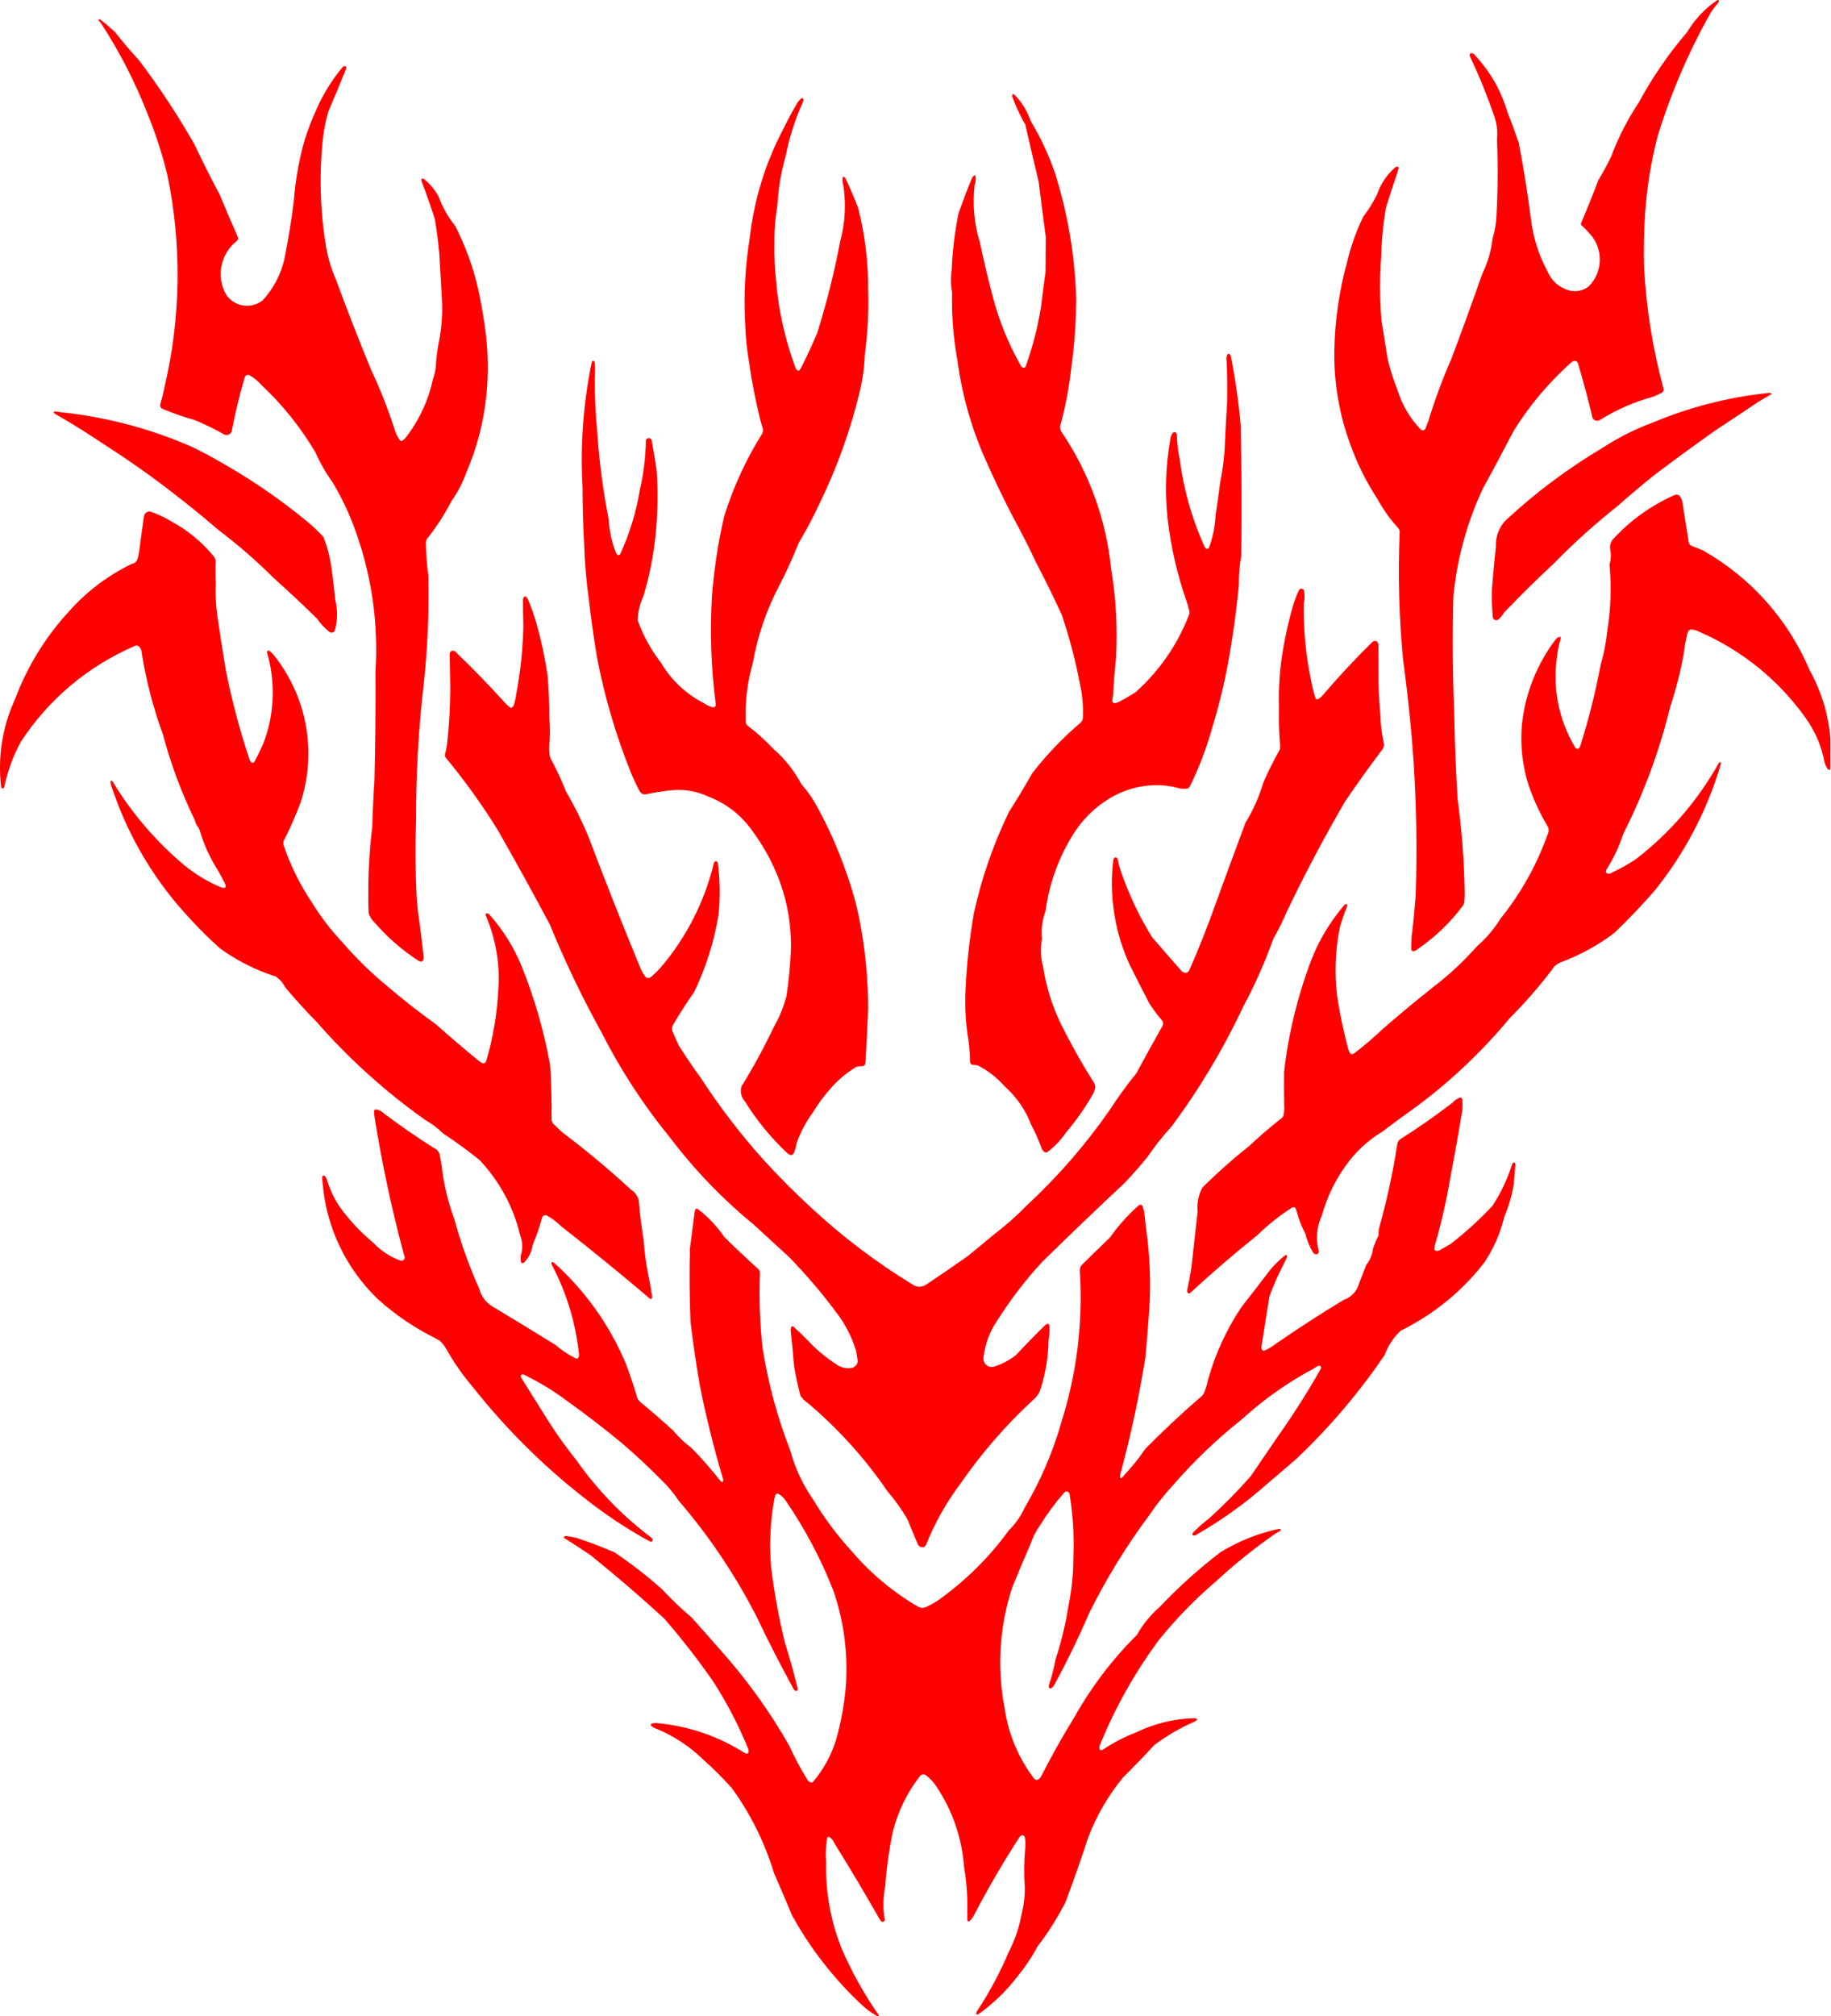
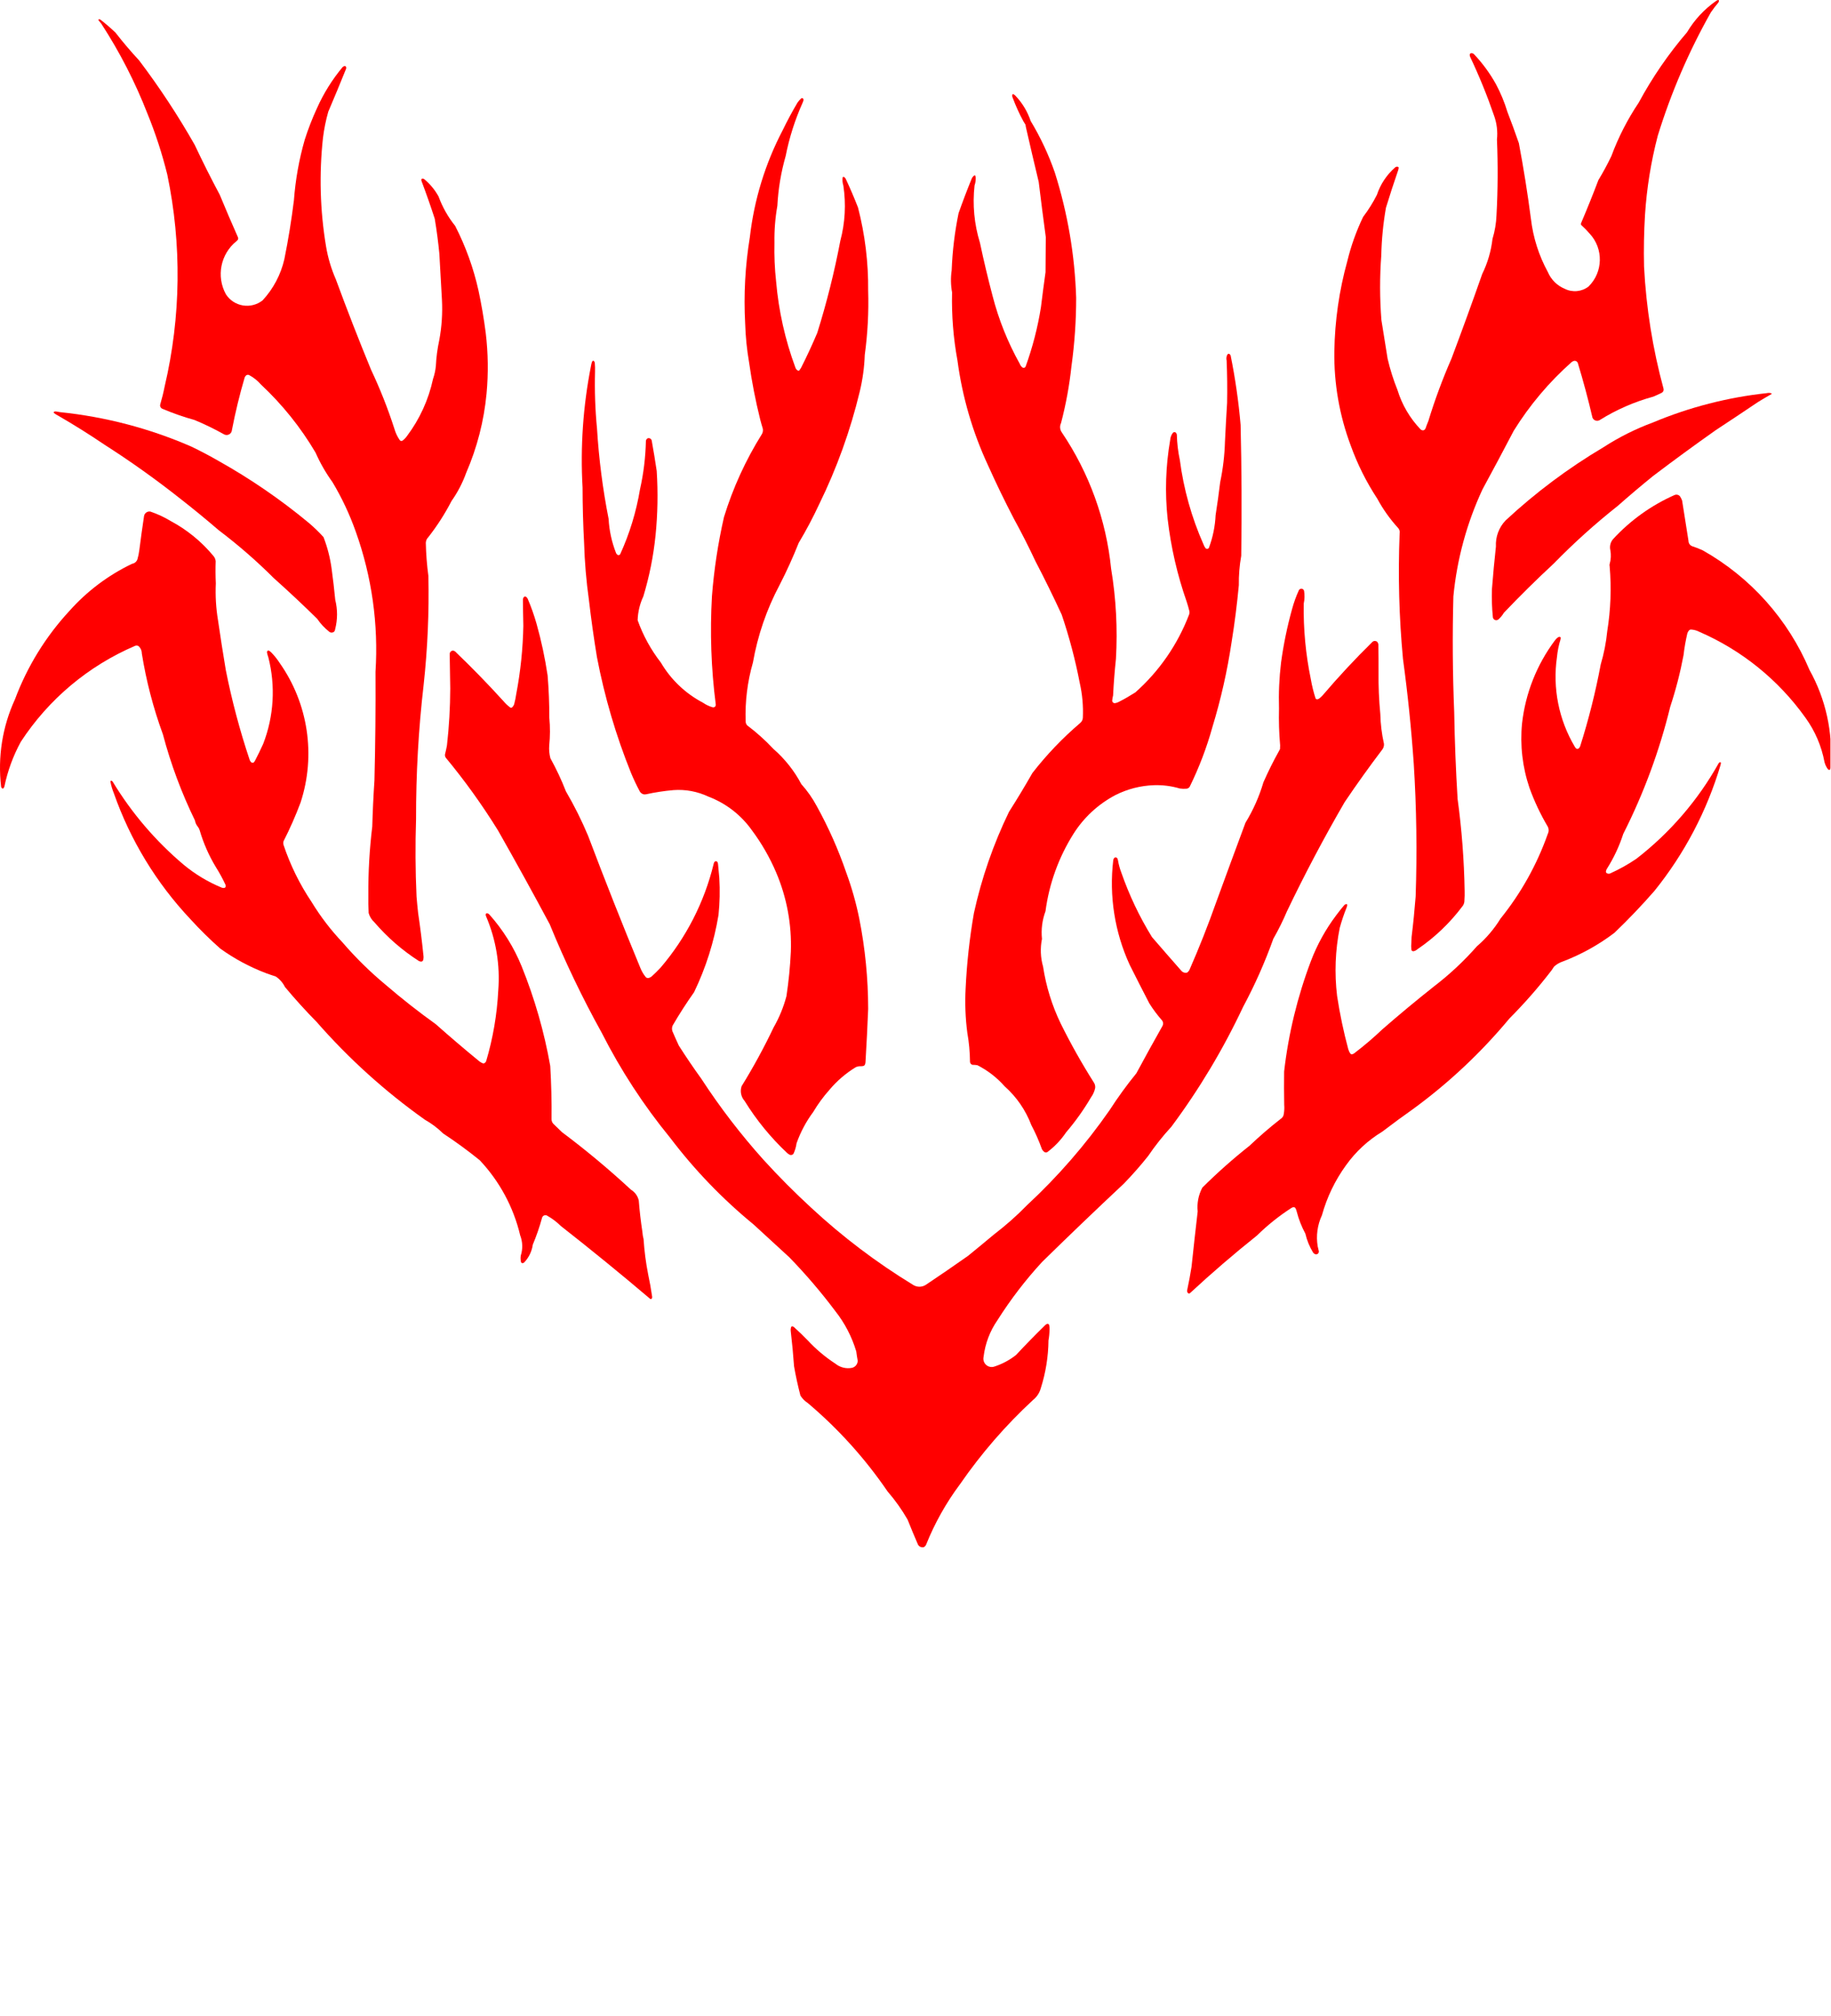
<svg xmlns="http://www.w3.org/2000/svg" width="447.438" height="492.562">
  <defs>
    <clipPath id="clipPath5437" clipPathUnits="userSpaceOnUse">
      <path id="path5439" d="m0,0l1491,0l0,1641.88l-1491,0l0,-1641.88z" />
    </clipPath>
  </defs>
  <g>
    <title>Layer 1</title>
    <g externalResourcesRequired="false" transform="matrix(1.25 0 0 -1.25 0 492.563)" id="g5429">
      <g externalResourcesRequired="false" transform="scale(0.24 0.24)" id="g5431">
        <g externalResourcesRequired="false" id="g5433">
          <g externalResourcesRequired="false" clip-path="url(#clipPath5437)" id="g5435">
            <path fill="#ff0000" fill-rule="evenodd" id="path5441" d="m1265.63,1182.93l0,0c16.36,16.77 33.8,32.46 52.18,47l0,0c9.39,8.29 18.96,16.39 28.69,24.27l0,0c16.81,12.74 33.83,25.2 51.07,37.36l0,0c11.54,7.58 23.04,15.23 34.5,22.95l0,0c3.59,2.2 7.23,4.34 10.9,6.43l0,0c0.1,0.07 0.15,0.19 0.14,0.31l0,0c-0.01,0.12 -0.08,0.22 -0.2,0.28l0,0c-1.16,0.42 -2.43,0.49 -3.64,0.19l0,0c-31.92,-3.43 -63.18,-11.47 -92.79,-23.88l0,0c-14.2,-5.24 -27.77,-12.04 -40.47,-20.26l0,0c-28.61,-16.96 -55.31,-36.94 -79.66,-59.58l0,0c-5.42,-5.7 -8.24,-13.37 -7.83,-21.23l0,0c-1.26,-11.48 -2.33,-22.98 -3.23,-34.5l0,0c-0.28,-7.73 -0.03,-15.47 0.76,-23.18l0,0c0.16,-0.96 0.83,-1.77 1.75,-2.13c0.92,-0.34 1.96,-0.17 2.72,0.44l0,0c1.78,1.57 3.29,3.42 4.5,5.46l0,0c13.12,13.78 26.66,27.14 40.61,40.07l0,0" />
            <path fill="#ff0000" fill-rule="evenodd" id="path5443" d="m270.113,1178.77l0,0c-1.179,8.8 -3.398,17.43 -6.601,25.71l0,0c-3.735,4.11 -7.739,7.97 -11.977,11.57l0,0c-22.926,19.01 -47.535,35.9 -73.527,50.45l0,0c-7.317,4.22 -14.797,8.16 -22.422,11.8l0,0c-33.844,14.71 -69.754,24.12 -106.465,27.91l0,0c-1.234,0.24 -2.473,0.43 -3.719,0.6l0,0c-0.48,0.07 -0.973,-0.03 -1.383,-0.29l0,0c-0.156,-0.11 -0.25,-0.28 -0.258,-0.47l0,0c-0.008,-0.21 0.07,-0.41 0.215,-0.55l0,0c1.129,-0.87 2.34,-1.63 3.617,-2.26l0,0c12.73,-7.35 25.195,-15.17 37.367,-23.41l0,0c21.242,-13.57 41.789,-28.2 61.566,-43.83l0,0c10.778,-8.41 21.352,-17.08 31.719,-25.99l0,0c15.801,-11.95 30.758,-24.96 44.777,-38.96l0,0c12.059,-10.76 23.848,-21.81 35.364,-33.16l0,0c2.734,-4 6.062,-7.56 9.867,-10.55l0,0c1.258,-0.97 3.051,-0.82 4.121,0.36l0,0c0.367,0.57 0.586,1.22 0.652,1.9l0,0c1.989,7.76 2.012,15.9 0.063,23.68l0,0c-0.824,8.52 -1.817,17.01 -2.977,25.49l0,0" />
            <path fill="#ff0000" fill-rule="evenodd" id="path5445" d="m1193.03,916.27l0,0c-0.42,25.089 -2.34,50.125 -5.73,74.988l0,0c-1.44,23.472 -2.36,46.972 -2.76,70.482l0,0c-1.29,31.49 -1.52,63.01 -0.67,94.51l0,0c2.91,30.17 10.92,59.63 23.72,87.1l0,0c8.62,15.87 17.12,31.81 25.5,47.82l0,0c12.92,20.8 28.79,39.6 47.11,55.84l0,0c0.55,0.4 1.15,0.72 1.79,0.94l0,0c1.47,0.36 2.95,-0.52 3.32,-1.98l0,0c4.43,-14.58 8.37,-29.3 11.83,-44.13l0,0c0.43,-1.13 1.32,-2.02 2.47,-2.42c1.13,-0.4 2.39,-0.28 3.43,0.34l0,0c13.52,8.45 28.22,14.88 43.62,19.08l0,0c2.35,0.95 4.67,2.02 6.93,3.17l0,0c1.16,0.61 1.78,1.92 1.49,3.2l0,0c-8.84,32.52 -14.17,65.9 -15.9,99.56l0,0c-0.33,14 -0.08,28.02 0.77,42l0,0c1.4,21.77 4.87,43.35 10.37,64.46l0,0c10.79,34.99 25.3,68.73 43.31,100.61l0,0c1.86,2.73 3.87,5.36 6.01,7.87l0,0c0.36,0.44 0.56,0.99 0.56,1.56l0,0c0,0.18 -0.07,0.34 -0.2,0.46c-0.14,0.11 -0.31,0.16 -0.48,0.15l0,0c-0.54,-0.1 -1.06,-0.32 -1.5,-0.66l0,0c-9.69,-6.73 -17.82,-15.46 -23.83,-25.61l0,0c-15.14,-17.65 -28.33,-36.86 -39.36,-57.33l0,0c-9.1,-13.57 -16.57,-28.16 -22.25,-43.48l0,0c-3.2,-6.69 -6.72,-13.21 -10.57,-19.55l0,0c-4.47,-11.79 -9.19,-23.5 -14.13,-35.11l0,0c-0.12,-0.26 -0.16,-0.53 -0.13,-0.81l0,0c0.02,-0.25 0.11,-0.49 0.27,-0.68l0,0c2.43,-2.2 4.73,-4.55 6.87,-7.04l0,0c11.4,-12.25 10.99,-31.36 -0.94,-43.09l0,0c-5.57,-4.27 -13.09,-4.98 -19.36,-1.83l0,0c-6.2,2.56 -11.14,7.46 -13.76,13.63l0,0c-7.36,13.47 -12.04,28.23 -13.81,43.48l0,0c-2.68,20.59 -5.95,41.1 -9.81,61.51l0,0c-2.96,8.57 -6.07,17.08 -9.35,25.53l0,0c-2.34,7.76 -5.45,15.26 -9.26,22.41l0,0c-4.96,8.95 -11.04,17.23 -18.08,24.65l0,0c-0.53,0.41 -1.17,0.66 -1.83,0.71l0,0c-0.8,0.03 -1.47,-0.57 -1.52,-1.36l0,0c0.01,-0.66 0.16,-1.3 0.46,-1.89l0,0c7.33,-15.5 13.8,-31.4 19.37,-47.61l0,0c2.26,-6.25 3.07,-12.93 2.37,-19.55l0,0c0.86,-20.5 0.74,-41.02 -0.37,-61.51l0,0c-0.25,-6.58 -1.35,-13.09 -3.27,-19.39l0,0c-1.13,-9.91 -3.96,-19.55 -8.35,-28.5l0,0c-8.09,-23.09 -16.45,-46.07 -25.06,-68.96l0,0c-7.28,-16.62 -13.58,-33.64 -18.88,-50.99l0,0c-0.8,-1.84 -1.52,-3.72 -2.17,-5.62l0,0c-0.26,-0.84 -0.9,-1.51 -1.73,-1.79l0,0c-0.85,-0.12 -1.7,0.15 -2.34,0.72l0,0c-8.71,9.08 -15.18,20.08 -18.86,32.11l0,0c-3.34,8.3 -6.03,16.83 -8.05,25.53l-5.05,31.47l0,0c-1.38,17.47 -1.41,35.03 -0.11,52.5l0,0c0.29,13.05 1.56,26.07 3.81,38.93l0,0c3.16,10.32 6.51,20.6 10.04,30.8l0.34,1.65l0,0c0.02,0.4 -0.25,0.76 -0.63,0.87l0,0c-0.79,0.21 -1.64,0.03 -2.26,-0.48l0,0c-6.86,-5.98 -11.99,-13.7 -14.85,-22.34l0,0c-3.19,-6.32 -6.96,-12.34 -11.25,-17.98l0,0c-5.53,-11.52 -9.85,-23.59 -12.86,-36.01l0,0c-6.64,-23.93 -10.18,-48.61 -10.56,-73.44l0,0c-0.39,-26.12 4.11,-52.08 13.27,-76.54l0,0c5.49,-15.29 12.77,-29.88 21.7,-43.46l0,0c4.71,-8.71 10.47,-16.79 17.16,-24.09l0,0c0.64,-0.85 1.04,-1.86 1.16,-2.92l-0.12,-1.5l0,0c-1.36,-34.01 -0.45,-68.07 2.73,-101.96l0,0c3.87,-28.39 6.8,-56.9 8.78,-85.48l0,0c2.26,-35.953 2.77,-72.004 1.54,-108.015l0,0c-0.87,-11.035 -1.96,-22.047 -3.31,-33.035l0,0c-0.06,-1.485 -0.12,-2.965 -0.17,-4.457l0,0c-0.22,-1.93 -0.22,-3.875 0.01,-5.793l0.21,-0.637l0,0c0.38,-0.535 1.04,-0.793 1.69,-0.649l0,0c1.12,0.258 2.16,0.813 3.01,1.602l0,0c14.25,9.664 26.76,21.656 37.04,35.465l0,0c0.87,1.328 1.31,2.894 1.25,4.484l0,0c0.19,2.488 0.24,4.988 0.17,7.485" />
-             <path fill="#ff0000" fill-rule="evenodd" id="path5447" d="m339.297,911.773l0,0c-0.953,20.989 -1.086,42 -0.391,63l0,0c-0.093,36.597 1.977,73.157 6.188,109.497l0,0c3.203,29.4 4.492,58.98 3.851,88.55l0,0c-1.207,8.94 -1.906,17.95 -2.09,26.97l0,0c0.051,1.76 0.793,3.43 2.063,4.65l0,0c7.207,9.21 13.539,19.08 18.902,29.46l0,0c4.977,7.05 8.981,14.74 11.899,22.86l0,0c8.902,20.52 14.508,42.32 16.605,64.59l0,0c1.531,16.46 1.305,33.05 -0.679,49.47l0,0c-1.485,11.55 -3.446,23.03 -5.879,34.42l0,0c-4.055,18.28 -10.442,35.97 -18.993,52.64l0,0c-5.796,7.22 -10.378,15.33 -13.566,24.03l0,0c-2.98,5.38 -6.93,10.16 -11.664,14.08l0,0c-0.438,0.34 -0.988,0.49 -1.535,0.45l0,0c-0.383,-0.05 -0.699,-0.33 -0.781,-0.7l0,0c-0.059,-0.47 0,-0.94 0.16,-1.38l0,0c3.82,-10.12 7.398,-20.32 10.734,-30.6l0,0c1.586,-9.45 2.84,-18.95 3.754,-28.49l2.109,-37.5l0,0c0.582,-11.05 -0.152,-22.13 -2.199,-33l0,0c-1.5,-6.93 -2.418,-13.97 -2.758,-21.04l0,0c-0.355,-3.57 -1.129,-7.09 -2.304,-10.48l0,0c-3.618,-16.86 -10.864,-32.73 -21.235,-46.51l0,0c-1,-1.39 -2.195,-2.63 -3.547,-3.69l0,0c-0.363,-0.21 -0.785,-0.3 -1.203,-0.25l0,0c-0.39,0.04 -0.754,0.21 -1.027,0.5l0,0c-2.023,2.89 -3.543,6.1 -4.492,9.5l0,0c-5.281,16.38 -11.621,32.4 -18.969,47.96l0,0c-10.027,24.33 -19.578,48.85 -28.66,73.55l0,0c-3.785,8.63 -6.485,17.7 -8.027,26.99l0,0c-4.872,29.24 -5.696,58.99 -2.458,88.45l0,0c0.887,7.13 2.321,14.18 4.278,21.1l0,0c4.972,11.64 9.828,23.33 14.551,35.08l0,0c0.132,0.5 0.097,1.04 -0.098,1.53l0,0c-0.18,0.41 -0.602,0.67 -1.051,0.63l0,0c-0.621,-0.08 -1.207,-0.36 -1.664,-0.8l0,0c-8.48,-10.15 -15.519,-21.42 -20.91,-33.5l0,0c-3.836,-8.31 -7.16,-16.86 -9.949,-25.59l0,0c-4.645,-16.13 -7.614,-32.71 -8.848,-49.46l0,0c-1.984,-16.09 -4.586,-32.1 -7.801,-47.99l0,0c-2.879,-12.52 -8.988,-24.08 -17.722,-33.51l0,0c-4.528,-3.57 -10.356,-5.06 -16.047,-4.11c-5.692,0.94 -10.719,4.25 -13.84,9.1l0,0c-7.984,14.58 -4.359,32.79 8.59,43.2l1.07,1.08l0,0c0.457,0.7 0.481,1.6 0.07,2.33l0,0c-5.07,11.42 -9.988,22.91 -14.757,34.46l0,0c-7.137,13.34 -13.926,26.87 -20.364,40.57l0,0c-13.586,23.9 -28.718,46.89 -45.3,68.81l0,0c-6.754,7.27 -13.18,14.82 -19.266,22.66l0,0c-3.809,3.61 -7.781,7.04 -11.906,10.29l0,0c-0.402,0.32 -0.887,0.53 -1.398,0.6l0,0c-0.203,0 -0.391,-0.11 -0.477,-0.3l0,0c-0.098,-0.22 -0.086,-0.47 0.035,-0.67l0,0c0.684,-0.9 1.402,-1.76 2.156,-2.6l0,0c15.047,-23.12 27.68,-47.74 37.691,-73.45l0,0c6.563,-16.09 11.95,-32.64 16.114,-49.51l0,0c11.886,-56.95 11.164,-115.81 -2.121,-172.45l0,0c-0.965,-4.91 -2.164,-9.78 -3.586,-14.59l0,0c-0.496,-1.53 0.308,-3.18 1.824,-3.74l0,0c8.519,-3.6 17.262,-6.65 26.176,-9.13l0,0c8.215,-3.41 16.222,-7.3 23.972,-11.66l0,0c1.301,-0.71 2.879,-0.7 4.172,0.02c1.293,0.71 2.133,2.05 2.223,3.53l0,0c2.777,14.43 6.238,28.71 10.383,42.8l0,0c0.269,0.63 0.672,1.2 1.179,1.66l0,0c0.696,0.54 1.629,0.65 2.426,0.29l0,0c3.645,-1.95 6.899,-4.54 9.602,-7.67l0,0c17.429,-16.27 32.426,-34.96 44.531,-55.5l0,0c3.738,-8.48 8.363,-16.54 13.793,-24.05l0,0c7.668,-12.81 14.027,-26.35 18.992,-40.43l0,0c13.063,-36.51 18.516,-75.32 16.039,-114.01l0,0c0.164,-29.51 -0.121,-59.01 -0.859,-88.51l0,0c-0.836,-12.487 -1.426,-24.99 -1.774,-37.498l0,0c-2.242,-18.41 -3.312,-36.946 -3.195,-55.492l0,0c-0.098,-4.993 -0.012,-9.985 0.254,-14.977l0,0c0.828,-2.926 2.465,-5.563 4.734,-7.59l0,0c10.457,-12.191 22.633,-22.777 36.157,-31.441l0,0c0.562,-0.301 1.187,-0.465 1.828,-0.496l0,0c0.808,-0.02 1.519,0.527 1.703,1.312l0,0c0.308,1.242 0.371,2.535 0.183,3.797l0,0c-1.168,11.5 -2.605,22.973 -4.304,34.402l0,0c-0.496,4.493 -0.934,8.993 -1.297,13.496" />
+             <path fill="#ff0000" fill-rule="evenodd" id="path5447" d="m339.297,911.773l0,0c-0.953,20.989 -1.086,42 -0.391,63l0,0c-0.093,36.597 1.977,73.157 6.188,109.497l0,0c3.203,29.4 4.492,58.98 3.851,88.55l0,0c-1.207,8.94 -1.906,17.95 -2.09,26.97l0,0c0.051,1.76 0.793,3.43 2.063,4.65l0,0c7.207,9.21 13.539,19.08 18.902,29.46l0,0c4.977,7.05 8.981,14.74 11.899,22.86l0,0c8.902,20.52 14.508,42.32 16.605,64.59l0,0c1.531,16.46 1.305,33.05 -0.679,49.47l0,0c-1.485,11.55 -3.446,23.03 -5.879,34.42l0,0c-4.055,18.28 -10.442,35.97 -18.993,52.64l0,0c-5.796,7.22 -10.378,15.33 -13.566,24.03l0,0c-2.98,5.38 -6.93,10.16 -11.664,14.08l0,0c-0.438,0.34 -0.988,0.49 -1.535,0.45l0,0c-0.383,-0.05 -0.699,-0.33 -0.781,-0.7l0,0c-0.059,-0.47 0,-0.94 0.16,-1.38l0,0c3.82,-10.12 7.398,-20.32 10.734,-30.6l0,0c1.586,-9.45 2.84,-18.95 3.754,-28.49l2.109,-37.5l0,0c0.582,-11.05 -0.152,-22.13 -2.199,-33l0,0c-1.5,-6.93 -2.418,-13.97 -2.758,-21.04l0,0c-0.355,-3.57 -1.129,-7.09 -2.304,-10.48l0,0c-3.618,-16.86 -10.864,-32.73 -21.235,-46.51l0,0c-1,-1.39 -2.195,-2.63 -3.547,-3.69l0,0c-0.363,-0.21 -0.785,-0.3 -1.203,-0.25l0,0c-0.39,0.04 -0.754,0.21 -1.027,0.5l0,0c-2.023,2.89 -3.543,6.1 -4.492,9.5l0,0c-5.281,16.38 -11.621,32.4 -18.969,47.96l0,0c-10.027,24.33 -19.578,48.85 -28.66,73.55l0,0c-3.785,8.63 -6.485,17.7 -8.027,26.99l0,0c-4.872,29.24 -5.696,58.99 -2.458,88.45l0,0c0.887,7.13 2.321,14.18 4.278,21.1l0,0c4.972,11.64 9.828,23.33 14.551,35.08l0,0c0.132,0.5 0.097,1.04 -0.098,1.53l0,0c-0.18,0.41 -0.602,0.67 -1.051,0.63l0,0c-0.621,-0.08 -1.207,-0.36 -1.664,-0.8l0,0c-8.48,-10.15 -15.519,-21.42 -20.91,-33.5l0,0c-3.836,-8.31 -7.16,-16.86 -9.949,-25.59l0,0c-4.645,-16.13 -7.614,-32.71 -8.848,-49.46l0,0c-1.984,-16.09 -4.586,-32.1 -7.801,-47.99l0,0c-2.879,-12.52 -8.988,-24.08 -17.722,-33.51l0,0c-4.528,-3.57 -10.356,-5.06 -16.047,-4.11c-5.692,0.94 -10.719,4.25 -13.84,9.1l0,0c-7.984,14.58 -4.359,32.79 8.59,43.2l1.07,1.08l0,0c0.457,0.7 0.481,1.6 0.07,2.33l0,0c-5.07,11.42 -9.988,22.91 -14.757,34.46l0,0c-7.137,13.34 -13.926,26.87 -20.364,40.57l0,0c-13.586,23.9 -28.718,46.89 -45.3,68.81l0,0c-6.754,7.27 -13.18,14.82 -19.266,22.66l0,0c-3.809,3.61 -7.781,7.04 -11.906,10.29l0,0c-0.402,0.32 -0.887,0.53 -1.398,0.6l0,0c-0.203,0 -0.391,-0.11 -0.477,-0.3l0,0c-0.098,-0.22 -0.086,-0.47 0.035,-0.67l0,0c0.684,-0.9 1.402,-1.76 2.156,-2.6l0,0c15.047,-23.12 27.68,-47.74 37.691,-73.45l0,0c6.563,-16.09 11.95,-32.64 16.114,-49.51l0,0c11.886,-56.95 11.164,-115.81 -2.121,-172.45l0,0c-0.965,-4.91 -2.164,-9.78 -3.586,-14.59l0,0c-0.496,-1.53 0.308,-3.18 1.824,-3.74l0,0c8.519,-3.6 17.262,-6.65 26.176,-9.13l0,0c8.215,-3.41 16.222,-7.3 23.972,-11.66l0,0c1.301,-0.71 2.879,-0.7 4.172,0.02c1.293,0.71 2.133,2.05 2.223,3.53l0,0c2.777,14.43 6.238,28.71 10.383,42.8l0,0c0.269,0.63 0.672,1.2 1.179,1.66l0,0c0.696,0.54 1.629,0.65 2.426,0.29l0,0c3.645,-1.95 6.899,-4.54 9.602,-7.67l0,0c17.429,-16.27 32.426,-34.96 44.531,-55.5c3.738,-8.48 8.363,-16.54 13.793,-24.05l0,0c7.668,-12.81 14.027,-26.35 18.992,-40.43l0,0c13.063,-36.51 18.516,-75.32 16.039,-114.01l0,0c0.164,-29.51 -0.121,-59.01 -0.859,-88.51l0,0c-0.836,-12.487 -1.426,-24.99 -1.774,-37.498l0,0c-2.242,-18.41 -3.312,-36.946 -3.195,-55.492l0,0c-0.098,-4.993 -0.012,-9.985 0.254,-14.977l0,0c0.828,-2.926 2.465,-5.563 4.734,-7.59l0,0c10.457,-12.191 22.633,-22.777 36.157,-31.441l0,0c0.562,-0.301 1.187,-0.465 1.828,-0.496l0,0c0.808,-0.02 1.519,0.527 1.703,1.312l0,0c0.308,1.242 0.371,2.535 0.183,3.797l0,0c-1.168,11.5 -2.605,22.973 -4.304,34.402l0,0c-0.496,4.493 -0.934,8.993 -1.297,13.496" />
            <path fill="#ff0000" fill-rule="evenodd" id="path5449" d="m892.082,755.816l0,0c0.188,1.539 -0.168,3.094 -1.016,4.395l0,0c-9.855,15.543 -18.886,31.602 -27.05,48.094l0,0c-7.078,14.656 -11.926,30.293 -14.371,46.379l0,0c-2.09,7.339 -2.403,15.07 -0.895,22.554l0,0c-0.793,7.641 0.195,15.364 2.871,22.559l0,0c2.961,22.398 10.742,43.898 22.789,63.012l0,0c8.399,13.3 20.133,24.156 34.039,31.5l0,0c9.805,4.98 20.578,7.751 31.567,8.121l0,0c7.105,0.23 14.199,-0.68 21.011,-2.707l0,0c1.856,-0.278 3.735,-0.325 5.602,-0.149l0,0c0.984,0.156 1.863,0.716 2.418,1.536l0,0c7.676,15.62 13.883,31.91 18.543,48.68l0,0c6.887,22.58 12.101,45.64 15.59,69l0,0c2.5,15.42 4.46,30.93 5.92,46.49l0,0c-0.12,8.04 0.54,16.08 1.96,23.98l0,0c0.51,35.53 0.34,71.07 -0.51,106.6l0,0c-1.64,18.95 -4.34,37.8 -8.11,56.44l0,0c-0.18,0.55 -0.54,1.02 -1.04,1.31l0,0c-0.61,0.29 -1.36,0.04 -1.666,-0.57l0,0c-0.777,-1.47 -0.976,-3.18 -0.57,-4.8l0,0c0.481,-11.48 0.609,-22.97 0.383,-34.47l0,0c-0.652,-10.49 -1.231,-20.99 -1.734,-31.5l0,0c-0.309,-11.1 -1.614,-22.15 -3.887,-33.01l0,0c-1.094,-9.02 -2.348,-18.01 -3.746,-26.99l0,0c-0.418,-8.95 -2.215,-17.79 -5.328,-26.2l0,0c-0.172,-0.57 -0.622,-1 -1.188,-1.15c-0.574,-0.15 -1.184,0.02 -1.598,0.44l0,0c-0.757,0.92 -1.336,1.97 -1.714,3.1l0,0c-9.711,21.88 -16.207,45.04 -19.297,68.78l0,0c-1.457,6.78 -2.282,13.69 -2.442,20.62l0,0c-0.101,0.61 -0.367,1.18 -0.777,1.64l0,0c-0.34,0.32 -0.801,0.49 -1.273,0.46c-0.477,-0.02 -0.915,-0.24 -1.211,-0.61l0,0c-1.247,-1.64 -1.997,-3.6 -2.145,-5.65l0,0c-3.695,-21.29 -4.394,-42.99 -2.09,-64.47l0,0c2.66,-22.98 7.863,-45.6 15.52,-67.43l0,0c0.82,-2.51 1.547,-5.05 2.172,-7.61l0,0c0.203,-1.01 0.101,-2.06 -0.309,-3.01l0,0c-9.277,-24.25 -24.258,-45.92 -43.676,-63.16l0,0c-4.324,-2.76 -8.765,-5.32 -13.324,-7.67l0,0c-0.949,-0.53 -1.992,-0.9 -3.074,-1.08l0,0c-0.668,-0.13 -1.36,0.08 -1.848,0.55c-0.492,0.47 -0.715,1.16 -0.601,1.83l0,0c0.121,1.29 0.347,2.56 0.691,3.8l0,0c0.496,9.96 1.27,19.91 2.328,29.82l0,0c1.422,24.57 0.106,49.22 -3.933,73.5l0,0c-3.997,39.73 -17.79,77.84 -40.133,110.93l0,0c-1.621,2.22 -1.875,5.16 -0.664,7.62l0,0c3.996,15.23 6.839,30.75 8.511,46.4l0,0c2.543,18.41 3.821,36.97 3.821,55.55l0,0c-1.071,34.68 -6.918,69.04 -17.387,102.11l0,0c-5.074,14.63 -11.664,28.69 -19.664,41.96l0,0c-2.649,7.87 -7.027,15.05 -12.817,21l-1.339,0.87l0,0c-0.161,0.04 -0.325,0.03 -0.469,-0.04l0,0c-0.137,-0.07 -0.246,-0.19 -0.309,-0.34l0,0c-0.215,-0.84 -0.117,-1.72 0.266,-2.5l0,0c2.449,-6.56 5.336,-12.94 8.668,-19.11l1.808,-2.95l0.196,-1.5l0,0c3.414,-15.03 6.933,-30.03 10.535,-45.02l0,0c1.828,-15 3.742,-29.99 5.773,-44.97l0,0c-0.101,-9.51 -0.171,-19.01 -0.207,-28.52l0,0c-1.332,-9.49 -2.586,-18.99 -3.738,-28.5l0,0c-2.621,-16.54 -6.824,-32.79 -12.535,-48.53l0,0c-0.262,-0.46 -0.699,-0.78 -1.211,-0.88c-0.523,-0.1 -1.051,0.04 -1.461,0.37l0,0c-0.937,0.76 -1.641,1.76 -2.047,2.89l0,0c-9.719,17.38 -17.156,35.94 -22.133,55.22l0,0c-3.797,14.38 -7.238,28.85 -10.316,43.4l0,0c-4.645,15.06 -6.137,30.92 -4.387,46.58l0,0c0.719,2.09 1.043,4.3 0.953,6.51l-0.339,1.48l0,0c-0.083,0.14 -0.231,0.24 -0.391,0.26l0,0c-0.207,0.02 -0.41,-0.03 -0.57,-0.15l0,0c-0.864,-0.68 -1.547,-1.56 -1.985,-2.56l0,0c-3.789,-9.27 -7.344,-18.63 -10.672,-28.07l0,0c-3.148,-15.35 -5.027,-30.93 -5.625,-46.59l0,0c-0.879,-5.95 -0.761,-11.99 0.325,-17.9l0,0c-0.446,-18.61 1.031,-37.22 4.398,-55.52l0,0c3.934,-29.63 12.359,-58.48 24.992,-85.56l0,0c6.567,-14.65 13.567,-29.1 20.992,-43.33l0,0c6.235,-11.36 12.098,-22.92 17.59,-34.65l0,0c7.481,-14.32 14.598,-28.83 21.363,-43.5l0,0c6.145,-18.14 11.047,-36.68 14.661,-55.49l0,0c2.125,-9.33 2.972,-18.9 2.535,-28.46l0,0c-0.113,-1.63 -0.899,-3.14 -2.153,-4.19l0,0c-14.335,-12.21 -27.39,-25.86 -38.945,-40.74l0,0c-6.078,-10.68 -12.43,-21.209 -19.035,-31.577l0,0c-12.75,-26.281 -22.355,-53.976 -28.605,-82.519l0,0c-3.536,-20.324 -5.79,-40.852 -6.754,-61.457l0,0c-0.641,-12.027 -0.18,-24.094 1.39,-36.035l0,0c1.375,-7.805 2.11,-15.703 2.18,-23.625l0,0c0.074,-0.785 0.469,-1.504 1.082,-1.992l0,0c0.344,-0.309 0.793,-0.469 1.246,-0.442l0,0c1.231,-0.008 2.461,-0.101 3.672,-0.308l0,0c8.437,-4.278 15.984,-10.122 22.25,-17.219l0,0c9.66,-8.594 17.098,-19.391 21.68,-31.485l0,0c3.304,-6.242 6.156,-12.718 8.546,-19.371l0,0c0.461,-1.066 1.219,-1.972 2.168,-2.64l0,0c0.711,-0.434 1.598,-0.45 2.332,-0.059l0,0c5.977,4.492 11.161,9.945 15.336,16.152l0,0c7.598,8.872 14.379,18.411 20.289,28.485l0,0c1.637,2.254 2.774,4.832 3.352,7.558" />
            <path fill="#ff0000" fill-rule="evenodd" id="path5451" d="m675.613,754.32l0,0c6.086,7.266 13.325,13.485 21.414,18.418l0,0c1.274,0.598 2.672,0.879 4.078,0.805l0,0c0.817,-0.059 1.633,0.047 2.403,0.324l0,0c0.465,0.16 0.832,0.52 1.008,0.981l0,0c0.304,0.672 0.472,1.406 0.484,2.144l0,0c0.871,14.422 1.598,28.848 2.176,43.278l0,0c-0.028,24.664 -2.449,49.269 -7.242,73.453l0,0c-2.575,12.761 -6.125,25.3 -10.61,37.515l0,0c-6.41,18.696 -14.437,36.782 -23.996,54.078l0,0c-3.453,6.477 -7.687,12.516 -12.598,17.974l0,0c-5.73,10.85 -13.417,20.55 -22.671,28.6l0,0c-6.582,7.05 -13.77,13.5 -21.477,19.29l0,0c-0.781,0.9 -1.207,2.06 -1.199,3.25l0,0c-0.555,16.17 1.441,32.32 5.922,47.86l0,0c3.855,22.02 11.16,43.31 21.652,63.06l0,0c5.773,11.2 10.992,22.7 15.641,34.42l0,0c6.113,10.21 11.691,20.74 16.699,31.54l0,0c14.312,29.21 25.371,59.9 32.98,91.52l0,0c2.387,9.84 3.766,19.89 4.121,30.01l0,0c2.379,17.36 3.305,34.91 2.766,52.43l0,0c0.215,22.78 -2.559,45.5 -8.25,67.57l0,0c-3.09,7.93 -6.441,15.77 -10.051,23.48l0,0c-0.336,0.53 -0.754,1 -1.242,1.4l0,0c-0.223,0.15 -0.508,0.19 -0.766,0.11l0,0c-0.246,-0.08 -0.425,-0.29 -0.484,-0.54l0,0c-0.293,-2.21 -0.086,-4.45 0.594,-6.58l0,0c2.277,-14.99 1.433,-30.29 -2.473,-44.94l0,0c-4.804,-25.34 -11.074,-50.37 -18.781,-74.98l0,0c-4.086,-9.64 -8.484,-19.13 -13.195,-28.47l-1.446,-2.11l0,0c-0.156,-0.14 -0.371,-0.22 -0.586,-0.22l0,0c-0.285,0 -0.57,0.08 -0.808,0.23l0,0c-0.863,0.55 -1.5,1.38 -1.797,2.36l0,0c-8.363,22.57 -13.641,46.17 -15.703,70.15l0,0c-1.153,10.48 -1.594,21.02 -1.34,31.56l0,0c-0.172,10.05 0.621,20.1 2.367,30l0,0c0.715,13.71 2.977,27.29 6.758,40.5l0,0c2.949,14.94 7.578,29.5 13.801,43.39l0,0c0.34,0.71 0.59,1.47 0.746,2.25l0,0c0.062,0.52 -0.16,1.04 -0.586,1.35l0,0c-0.367,0.28 -0.875,0.29 -1.246,0.02l0,0c-1.176,-1.05 -2.211,-2.23 -3.09,-3.53l0,0c-4.332,-7.31 -8.352,-14.81 -12.059,-22.47l0,0c-14.187,-27.11 -23.242,-56.62 -26.722,-87.02l0,0c-3.821,-23.3 -5.102,-46.94 -3.817,-70.52l0,0c0.325,-10.56 1.387,-21.09 3.18,-31.51l0,0c2.219,-15.67 5.246,-31.21 9.074,-46.57l0,0c0.649,-2.49 1.356,-4.98 2.121,-7.44l0,0c0.301,-1.56 0.004,-3.18 -0.836,-4.52l0,0c-13.148,-21.04 -23.504,-43.69 -30.793,-67.4l0,0c-4.847,-21.24 -8.125,-42.81 -9.812,-64.54l0,0c-1.688,-29.39 -0.652,-58.88 3.098,-88.08l0,0c0.113,-0.81 -0.227,-1.62 -0.895,-2.1l0,0c-0.449,-0.24 -0.977,-0.34 -1.488,-0.27l0,0c-2.891,0.81 -5.621,2.11 -8.09,3.81l0,0c-14.219,7.47 -26.067,18.76 -34.207,32.61l0,0c-8.117,10.43 -14.512,22.08 -18.945,34.53l0,0c0.21,6.73 1.789,13.35 4.652,19.44l0,0c4.891,16.17 8.215,32.79 9.926,49.6l0,0c1.761,17.45 2.078,35.02 0.953,52.52l0,0c-1.223,8.26 -2.574,16.5 -4.063,24.71l0,0c-0.152,0.72 -0.609,1.34 -1.25,1.69c-0.64,0.36 -1.406,0.41 -2.097,0.16l0,0c-0.762,-0.43 -1.278,-1.19 -1.391,-2.06l0,0c-0.289,-13.3 -1.898,-26.54 -4.82,-39.52l0,0c-3.032,-18.22 -8.45,-35.97 -16.117,-52.77l0,0c-0.239,-0.41 -0.641,-0.67 -1.11,-0.75c-0.457,-0.07 -0.926,0.07 -1.273,0.38l0,0c-0.477,0.37 -0.84,0.86 -1.043,1.43l0,0c-3.473,8.84 -5.508,18.2 -6.016,27.7l0,0c-4.773,24.24 -7.933,48.78 -9.441,73.44l0,0c-1.496,15.46 -2.032,30.99 -1.617,46.52l0,0c0.074,2.36 0.011,4.73 -0.192,7.08l0,0c-0.066,0.57 -0.32,1.11 -0.726,1.52l0,0c-0.297,0.27 -0.758,0.29 -1.079,0.04l-0.425,-0.58l0,0c-0.414,-1.18 -0.719,-2.4 -0.907,-3.64l0,0c-6.421,-32.56 -8.711,-65.79 -6.824,-98.92l0,0c0.024,-15 0.438,-30.01 1.242,-45l0,0c0.453,-15.57 1.766,-31.09 3.934,-46.52l0,0c1.809,-15.55 3.988,-31.06 6.531,-46.51l0,0c6.18,-32.32 15.496,-63.97 27.821,-94.48l0,0c2.136,-5.11 4.511,-10.12 7.132,-15.002l0,0c0.75,-1.215 1.981,-2.063 3.383,-2.328l1.488,0.062l0,0c7.399,1.621 14.899,2.766 22.45,3.434l0,0c9.785,0.734 19.597,-1.09 28.468,-5.285l0,0c14.293,-5.411 26.649,-14.961 35.489,-27.438l0,0c7.941,-10.652 14.582,-22.215 19.785,-34.449l0,0c8.664,-20.359 12.73,-42.375 11.922,-64.481l0,0c-0.571,-12.089 -1.758,-24.132 -3.567,-36.093l0,0c-2.351,-8.938 -5.875,-17.528 -10.476,-25.532l0,0c-7.805,-16.41 -16.504,-32.386 -26.059,-47.839l0,0c-1.406,-4.161 -0.473,-8.75 2.442,-12.032l0,0c9.644,-15.605 21.3,-29.863 34.679,-42.414l0,0c0.559,-0.48 1.16,-0.906 1.797,-1.265l0,0c0.606,-0.36 1.328,-0.453 1.996,-0.246c0.672,0.203 1.223,0.683 1.52,1.316l0,0c1.156,2.586 1.937,5.332 2.324,8.137l0,0c3.223,9.133 7.801,17.734 13.586,25.508l0,0c3.808,6.421 8.223,12.441 13.191,18.007" />
            <path fill="#ff0000" fill-rule="evenodd" id="path5453" d="m1023.96,635.773l0,0c8.56,8.407 17.96,15.918 28.05,22.407l0,0c0.56,0.367 1.22,0.574 1.89,0.597l0,0c0.51,-0.039 0.98,-0.304 1.27,-0.738l0,0c0.56,-0.941 0.94,-1.969 1.14,-3.043l0,0c1.6,-6.176 3.94,-12.141 6.98,-17.758l0,0c1.28,-5.5 3.44,-10.758 6.4,-15.586l0,0c0.44,-0.484 0.97,-0.886 1.56,-1.168l0,0c0.79,-0.289 1.66,-0.117 2.29,0.446c0.61,0.554 0.88,1.406 0.67,2.218l0,0c-0.25,1.247 -0.54,2.493 -0.87,3.723l0,0c-1.44,8.602 -0.23,17.438 3.46,25.34l0,0c4.04,14.586 10.65,28.332 19.52,40.586l0,0c7.89,11.082 17.97,20.441 29.63,27.48l0,0c8.41,6.414 16.93,12.672 25.57,18.77l0,0c28.94,21.215 55.16,45.894 78.09,73.492l0,0c12.28,12.32 23.75,25.434 34.32,39.238l0,0c0.67,0.946 1.32,1.907 1.93,2.887l0,0c2.06,1.899 4.51,3.332 7.18,4.207l0,0c15.04,5.731 29.17,13.586 42,23.328l0,0c11.34,10.856 22.19,22.215 32.51,34.043l0,0c24.56,30.41 42.9,65.34 54,102.818l0.24,1.54l0,0c-0.02,0.16 -0.09,0.31 -0.22,0.42c-0.12,0.1 -0.28,0.14 -0.44,0.12l0,0c-0.48,-0.07 -0.9,-0.35 -1.14,-0.77l0,0c-16.87,-30.186 -39.67,-56.659 -67.01,-77.827l0,0c-6.83,-4.648 -14.05,-8.684 -21.59,-12.066l0,0c-0.95,-0.293 -1.99,-0.129 -2.81,0.437l0,0c-0.32,0.301 -0.49,0.731 -0.46,1.168l0,0c0.11,0.938 0.46,1.836 1.01,2.602l0,0c5.53,8.789 9.93,18.234 13.12,28.113l0,0c16.67,32.937 29.5,67.673 38.26,103.533l0,0c4.53,13.73 8.14,27.74 10.82,41.95l0,0c0.69,5.99 1.74,11.94 3.11,17.81l0,0c0.26,0.83 0.68,1.59 1.24,2.25l0,0c0.41,0.5 1.01,0.81 1.65,0.86l0,0c2.35,-0.11 4.65,-0.72 6.75,-1.8l0,0c34.71,-15.04 64.65,-39.27 86.61,-70.08l0,0c7.76,-10.73 13.05,-23.06 15.48,-36.09l0,0c0.54,-2.13 1.51,-4.12 2.84,-5.87l0,0c0.3,-0.3 0.72,-0.46 1.13,-0.43l0,0c0.32,0.02 0.6,0.24 0.69,0.53l0,0c0.21,0.99 0.3,2 0.24,3l0,0c2.06,27.05 -3.89,54.1 -17.11,77.79l0,0c-17.41,41.2 -48,75.46 -86.96,97.43l0,0c-2.82,1.32 -5.73,2.45 -8.7,3.4l0,0c-1.78,0.72 -2.95,2.46 -2.94,4.38l0,0c-1.67,10.93 -3.4,21.85 -5.18,32.77l0,0c-0.45,1.29 -1.08,2.52 -1.88,3.64l0,0c-1.07,1.13 -2.71,1.5 -4.16,0.92l0,0c-19.03,-8.41 -36.11,-20.65 -50.2,-35.95l0,0c-2.14,-2.49 -2.97,-5.86 -2.21,-9.07l0,0c0.67,-3.7 0.48,-7.51 -0.55,-11.13l0,0c-0.21,-0.59 -0.22,-1.22 -0.04,-1.82l0,0c1.54,-17.7 0.87,-35.54 -1.96,-53.09l0,0c-0.9,-9.13 -2.68,-18.16 -5.3,-26.96l0,0c-4.22,-22.57 -9.83,-44.88 -16.79,-66.77l0,0c-0.25,-0.6 -0.63,-1.14 -1.12,-1.57l0,0c-0.55,-0.54 -1.41,-0.61 -2.03,-0.16l0,0c-0.5,0.42 -0.9,0.93 -1.2,1.51l0,0c-13.04,21.96 -18.16,47.74 -14.5,73.01l0,0c0.46,4.83 1.41,9.59 2.85,14.23l0.21,1.52l0,0c-0.09,0.37 -0.4,0.66 -0.79,0.67l0,0c-0.49,0.06 -0.97,-0.06 -1.39,-0.32l0,0c-1.02,-0.71 -1.91,-1.61 -2.62,-2.63l0,0c-14.73,-19.72 -23.95,-43.02 -26.7,-67.49l0,0c-1.74,-17.73 0.32,-35.63 6.04,-52.51l0,0c3.95,-10.928 8.91,-21.463 14.83,-31.459l0,0c1.02,-1.875 1.05,-4.129 0.09,-6.035l0,0c-8.83,-25.008 -21.85,-48.332 -38.5,-68.973l0,0c-5.21,-8.469 -11.7,-16.086 -19.24,-22.57l0,0c-10.6,-12.047 -22.35,-23.024 -35.1,-32.774l0,0c-14.24,-11.273 -28.21,-22.883 -41.91,-34.82l0,0c-7.32,-6.977 -15.04,-13.543 -23.09,-19.645l0,0c-0.49,-0.343 -1.04,-0.589 -1.62,-0.718l0,0c-0.5,-0.067 -1,0.148 -1.3,0.562l0,0c-0.79,1.059 -1.37,2.254 -1.74,3.527l0,0c-3.85,14.29 -6.89,28.786 -9.12,43.418l0,0c-2.23,18.489 -1.51,37.223 2.15,55.485l0,0c1.5,5.445 3.3,10.801 5.39,16.051l0,0c0.4,0.82 0.64,1.711 0.73,2.621l0,0c-0.01,0.191 -0.09,0.371 -0.23,0.496l0,0c-0.14,0.121 -0.32,0.187 -0.52,0.172l0,0c-0.61,-0.051 -1.17,-0.309 -1.61,-0.735l0,0c-2.26,-2.664 -4.44,-5.406 -6.53,-8.211l0,0c-8.65,-11.449 -15.63,-24.062 -20.72,-37.468l0,0c-10.95,-28.954 -18.29,-59.149 -21.81,-89.907l0,0c-0.11,-9 -0.1,-18.004 0.06,-27.004l0,0c0.22,-2.496 0.1,-5.003 -0.32,-7.468l-0.34,-1.489l0,0c-0.45,-1.058 -1.2,-1.961 -2.16,-2.593l0,0c-8.82,-6.883 -17.29,-14.18 -25.4,-21.887l0,0c-13.45,-10.637 -26.291,-22.027 -38.459,-34.125l0,0c-3.164,-5.961 -4.484,-12.723 -3.801,-19.441l0,0c-1.757,-15.012 -3.418,-30.036 -5.004,-45.067l0,0c-1.015,-6.394 -2.203,-12.762 -3.57,-19.098l0,0c-0.18,-0.898 0.137,-1.816 0.828,-2.417l0,0c0.215,-0.145 0.453,-0.211 0.711,-0.204l0,0c0.281,0.016 0.551,0.121 0.77,0.289l0,0c17.629,16.344 35.865,32.02 54.655,47l0,0" />
            <path fill="#ff0000" fill-rule="evenodd" id="path5455" d="m523.254,638.758l0,0c-1.293,8.469 -2.274,16.972 -2.949,25.508l0,0c-0.852,3.656 -3.137,6.8 -6.352,8.738l0,0c-17.898,16.586 -36.656,32.23 -56.195,46.859l0,0c-2.324,2.321 -4.688,4.61 -7.086,6.864l0,0c-0.93,1.031 -1.438,2.382 -1.41,3.773l0,0c0.16,14.43 -0.192,28.867 -1.047,43.27l0,0c-4.906,27.765 -12.711,54.937 -23.277,81.082l0,0c-6.309,15.531 -15.247,29.859 -26.415,42.359l0,0c-0.39,0.418 -0.886,0.715 -1.437,0.859l0,0c-0.281,0.114 -0.598,0.094 -0.871,-0.043c-0.274,-0.14 -0.473,-0.382 -0.555,-0.675l0,0c-0.058,-0.528 0.012,-1.059 0.207,-1.555l0,0c8.18,-19.067 11.617,-39.836 10,-60.524l0,0c-0.988,-19.562 -4.308,-38.937 -9.89,-57.71l0,0c-0.27,-0.571 -0.688,-1.067 -1.211,-1.426l0,0c-0.481,-0.309 -1.075,-0.367 -1.606,-0.16l0,0c-1.359,0.586 -2.617,1.398 -3.715,2.39l0,0c-11.691,9.586 -23.199,19.41 -34.504,29.442l0,0c-13.918,9.961 -27.382,20.531 -40.363,31.683l0,0c-12.824,10.606 -24.73,22.27 -35.574,34.891l0,0c-9.539,10.062 -17.988,21.109 -25.203,32.945l0,0c-9.664,14.395 -17.348,30.02 -22.844,46.461l0,0c-0.289,0.977 -0.289,2.016 -0.004,2.996l0,0c5.215,10.223 9.848,20.735 13.875,31.485l0,0c12.633,38.57 6.25,80.84 -17.211,113.96l0,0c-1.664,2.57 -3.551,4.98 -5.633,7.23l0,0c-0.773,0.93 -1.675,1.74 -2.675,2.42l0,0c-0.262,0.14 -0.551,0.19 -0.844,0.18l0,0c-0.215,-0.02 -0.414,-0.11 -0.563,-0.27l0,0c-0.351,-0.38 -0.5,-0.9 -0.382,-1.41l0,0c0.234,-1.28 0.578,-2.54 1.039,-3.76l0,0c6,-23.35 4.55,-47.98 -4.141,-70.46l0,0c-2.105,-4.7 -4.355,-9.31 -6.742,-13.87l-0.86,-1.25l0,0c-0.738,-0.58 -1.8,-0.46 -2.394,0.26l0,0c-0.484,0.51 -0.848,1.12 -1.074,1.77l0,0c-8.024,23.95 -14.508,48.38 -19.426,73.14l0,0c-2.27,13.53 -4.391,27.08 -6.356,40.65l0,0c-1.632,9.88 -2.226,19.91 -1.765,29.91l0,0c-0.285,6 -0.324,12.01 -0.113,18.02l0,0c-0.145,1.62 -0.813,3.16 -1.911,4.39l0,0c-9.613,11.61 -21.398,21.23 -34.695,28.34l0,0c-5.207,3.15 -10.742,5.73 -16.504,7.7l0,0c-1.156,0.24 -2.359,-0.01 -3.336,-0.66c-0.984,-0.66 -1.66,-1.68 -1.887,-2.83l0,0c-1.41,-9.32 -2.703,-18.65 -3.89,-28l0,0c-0.313,-2.52 -0.836,-5.02 -1.551,-7.46l0,0c-0.535,-1.43 -1.633,-2.59 -3.039,-3.19l-1.473,-0.44l0,0c-19.34,-9.28 -36.64,-22.32 -50.898,-38.34l0,0c-19.32,-20.89 -34.379,-45.34 -44.328,-72l0,0c-10.227,-22.24 -14.121,-46.87 -11.266,-71.19l0,0c0.121,-0.51 0.418,-0.98 0.844,-1.294l0,0c0.32,-0.238 0.773,-0.203 1.051,0.086l0,0c0.363,0.418 0.633,0.918 0.781,1.458l0,0c2.641,12.73 7.148,25 13.379,36.42l0,0c22.648,34.68 55.059,61.86 93.148,78.15l0,0c0.848,0.31 1.797,0.26 2.61,-0.15l0,0c1.757,-1.5 2.777,-3.69 2.785,-6l0,0c3.605,-22.49 9.363,-44.58 17.195,-65.97l0,0c6.406,-24.15 15.145,-47.626 26.09,-70.087l0,0c0.301,-1.86 1.09,-3.598 2.285,-5.039l0,0c0.719,-0.887 1.246,-1.907 1.574,-3l0,0c3.067,-10.496 7.485,-20.551 13.145,-29.911l0,0c2.891,-4.582 5.488,-9.335 7.793,-14.246l0,0c0.207,-0.5 0.293,-1.043 0.254,-1.586l0,0c-0.102,-0.691 -0.68,-1.203 -1.379,-1.23l0,0c-0.621,-0.035 -1.242,0.051 -1.828,0.269l0,0c-11.215,4.606 -21.664,10.891 -31,18.633l0,0c-22.848,19.27 -42.391,42.137 -57.864,67.707l0,0c-0.285,0.43 -0.746,0.71 -1.258,0.76l0,0c-0.152,0.01 -0.293,-0.06 -0.379,-0.19l0,0c-0.129,-0.18 -0.199,-0.4 -0.191,-0.62l0,0c0.625,-3.26 1.57,-6.45 2.832,-9.52l0,0c13.356,-38.062 34.532,-72.898 62.172,-102.277l0,0c7.727,-8.496 15.91,-16.563 24.52,-24.164l0,0c11.597,-8.344 24.254,-15.114 37.633,-20.133l0,0c2.476,-0.903 4.972,-1.746 7.488,-2.535l0,0c3.223,-2.153 5.816,-5.106 7.535,-8.582l0,0c8.211,-9.848 16.824,-19.348 25.824,-28.477l0,0c26.133,-29.859 55.68,-56.559 88.035,-79.527l0,0c5.485,-3.098 10.539,-6.895 15.028,-11.305l0,0c10.281,-6.762 20.222,-14.027 29.781,-21.777l0,0c16.145,-17.157 27.504,-38.243 32.934,-61.168l0,0c2.043,-5.27 2.211,-11.094 0.472,-16.481l0,0c-0.258,-1.707 -0.199,-3.457 0.168,-5.148l0,0c0.141,-0.598 0.66,-1.016 1.27,-1.043l0,0c0.48,0.066 0.926,0.262 1.297,0.562l0,0c3.824,3.989 6.293,9.075 7.054,14.543l0,0c3.004,7.145 5.532,14.477 7.575,21.957l0,0c0.226,0.797 0.792,1.446 1.55,1.789c0.75,0.34 1.617,0.332 2.367,-0.019l0,0c4.196,-2.356 8.063,-5.262 11.485,-8.641l0,0c24.601,-19.269 48.824,-39.019 72.644,-59.246l0,0c0.211,-0.121 0.465,-0.18 0.711,-0.144l0,0c0.207,0.023 0.391,0.136 0.508,0.304l0,0c0.289,0.422 0.43,0.914 0.414,1.422l0,0c-0.887,6.231 -1.996,12.438 -3.324,18.586l0,0c-1.84,9.399 -3.07,18.914 -3.695,28.477l0,0c-0.516,1.976 -0.84,4.004 -0.969,6.035" />
            <path fill="#ff0000" fill-rule="evenodd" id="path5457" d="m782.023,433.207l0,0c17.215,24.914 37.102,47.863 59.317,68.434l0,0c3.117,2.433 5.371,5.812 6.422,9.629l0,0c4.023,12.613 6.148,25.746 6.285,38.98l0,0c0.535,2.938 0.816,5.918 0.836,8.902l0,0c0.082,1.239 -0.016,2.477 -0.266,3.688l0,0c-0.113,0.336 -0.359,0.609 -0.676,0.758l0,0c-0.351,0.16 -0.75,0.195 -1.125,0.082l0,0c-0.511,-0.231 -0.976,-0.539 -1.39,-0.914l0,0c-8.129,-7.942 -16.071,-16.071 -23.813,-24.387l0,0c-5.402,-4.266 -11.539,-7.504 -18.105,-9.563l0,0c-2.27,-0.593 -4.695,0.024 -6.395,1.649c-1.715,1.633 -2.441,4.023 -1.945,6.328l0,0c1.266,10.766 5.156,21.059 11.332,29.961l0,0c10.672,16.871 22.836,32.742 36.363,47.414l0,0c21.957,21.523 44.157,42.789 66.598,63.793l0,0c6.934,7.152 13.523,14.641 19.723,22.426l0,0c5.718,8.426 12.05,16.41 18.953,23.886l0,0c22.679,30.477 42.242,63.153 58.403,97.536l0,0c9.59,17.871 17.84,36.433 24.65,55.531l0,0c4.14,7.223 7.85,14.687 11.1,22.363l0,0c14.5,30.277 30.19,59.973 47.05,88.996l0,0c9.83,14.571 20.07,28.871 30.7,42.881l0,0c0.98,1.33 1.42,2.97 1.26,4.61l0,0c-1.78,7.93 -2.77,16.02 -2.96,24.15l0,0c-1.1,11.45 -1.59,22.95 -1.44,34.45l0,0c0.03,7.44 -0.02,14.89 -0.15,22.34l0,0c-0.12,0.69 -0.4,1.35 -0.82,1.92l0,0c-0.57,0.55 -1.32,0.85 -2.11,0.84c-0.79,-0.02 -1.54,-0.35 -2.08,-0.94l0,0c-14.07,-13.83 -27.52,-28.28 -40.32,-43.3l0,0c-0.88,-0.97 -1.85,-1.86 -2.89,-2.67l0,0c-0.49,-0.37 -1.08,-0.59 -1.69,-0.62l0,0c-0.24,-0.01 -0.47,0.05 -0.67,0.18l0,0c-0.25,0.16 -0.46,0.37 -0.6,0.64l0,0c-1.64,5.11 -2.93,10.32 -3.84,15.61l0,0c-4.18,20.22 -6.11,40.84 -5.77,61.48l0,0c0.73,3.43 0.83,6.96 0.28,10.42l0,0c-0.21,0.89 -0.95,1.58 -1.86,1.73c-0.92,0.13 -1.83,-0.29 -2.31,-1.08l0,0c-2.32,-5.03 -4.2,-10.25 -5.64,-15.6l0,0c-3.97,-14.29 -6.96,-28.83 -8.95,-43.53l0,0c-1.48,-12.42 -2.04,-24.94 -1.66,-37.44l0,0c-0.26,-10 0.05,-20.02 0.92,-29.98l-0.12,-3l-0.79,-1.47l0,0c-4.63,-8.3 -8.87,-16.82 -12.7,-25.52l0,0c-3.42,-11.585 -8.33,-22.667 -14.64,-32.972l0,0c-8.01,-21.523 -15.951,-43.078 -23.822,-64.66l0,0c-6.609,-18.703 -13.902,-37.152 -21.867,-55.313l0,0c-0.383,-0.64 -0.848,-1.214 -1.375,-1.722l-0.602,-0.371l0,0c-1.621,-0.395 -3.328,0.136 -4.437,1.383l0,0c-8.063,9.156 -16.078,18.351 -24.047,27.589l0,0c-10.215,16.563 -18.586,34.192 -24.981,52.571l0,0c-1.246,3.269 -2.168,6.656 -2.754,10.109l0,0c-0.089,0.633 -0.335,1.234 -0.722,1.738l0,0c-0.332,0.356 -0.809,0.539 -1.297,0.489c-0.477,-0.051 -0.91,-0.317 -1.16,-0.731l0,0c-0.344,-0.48 -0.555,-1.035 -0.629,-1.613l0,0c-3.449,-29.063 1.176,-58.524 13.371,-85.121l0,0c5.266,-10.543 10.609,-21.035 16.047,-31.485l0,0c3.101,-4.933 6.601,-9.601 10.453,-13.968l0,0c0.852,-1.223 0.98,-2.809 0.348,-4.16l0,0c-7.258,-12.829 -14.379,-25.739 -21.364,-38.727l0,0c-7.8,-9.578 -15.07,-19.578 -21.761,-29.969l0,0c-19.555,-28.117 -42.082,-54.047 -67.18,-77.347l0,0c-8.461,-8.672 -17.543,-16.715 -27.176,-24.063l0,0c-6.984,-5.852 -14.027,-11.652 -21.097,-17.398l0,0c-11.383,-8.016 -22.868,-15.895 -34.442,-23.625l0,0c-3.246,-2.008 -7.367,-1.922 -10.512,0.238l0,0c-29.527,18.016 -57.175,38.937 -82.535,62.457l0,0c-13.554,12.457 -26.551,25.512 -38.949,39.129l0,0c-18.59,20.683 -35.555,42.781 -50.738,66.09l0,0c-6.371,8.82 -12.477,17.828 -18.328,27.007l0,0c-1.821,3.915 -3.582,7.86 -5.274,11.84l0,0c-0.476,1.5 -0.371,3.125 0.278,4.555l0,0c5.398,9.285 11.21,18.32 17.421,27.082l0,0c9.614,19.926 16.317,41.117 19.907,62.941l0,0c1.031,9.993 1.246,20.051 0.648,30.082l0,0c-0.379,3.829 -0.73,7.668 -1.062,11.508l0,0c-0.047,0.598 -0.262,1.176 -0.61,1.664l0,0c-0.297,0.356 -0.742,0.547 -1.195,0.516c-0.461,-0.035 -0.871,-0.289 -1.113,-0.676l0,0c-0.321,-0.476 -0.543,-1.015 -0.629,-1.578l0,0c-7.598,-31.16 -22.403,-60.094 -43.239,-84.476l0,0c-2.343,-2.504 -4.789,-4.915 -7.324,-7.215l0,0c-0.672,-0.508 -1.426,-0.891 -2.222,-1.145l0,0c-0.875,-0.25 -1.817,-0.015 -2.465,0.621l0,0c-1.817,2.203 -3.285,4.672 -4.36,7.317l0,0c-14.781,35.726 -29.007,71.683 -42.672,107.851l0,0c-5.207,12.434 -11.234,24.504 -18.039,36.133l0,0c-3.605,9.265 -7.832,18.265 -12.644,26.965l0,0c-0.906,3.4 -1.231,6.92 -0.965,10.43l0,0c0.77,7.48 0.793,15.02 0.074,22.5l0,0c0.024,11.53 -0.445,23.05 -1.394,34.54l0,0c-2.114,14.18 -5.114,28.21 -8.985,42l0,0c-1.972,6.96 -4.394,13.8 -7.246,20.45l0,0c-0.304,0.63 -0.758,1.17 -1.324,1.58l0,0c-0.66,0.43 -1.543,0.24 -1.98,-0.41l0,0c-0.262,-0.5 -0.454,-1.04 -0.563,-1.6l0,0c0.047,-7.19 0.156,-14.37 0.332,-21.56l0,0c-0.348,-18.64 -2.277,-37.21 -5.766,-55.53l0,0c-0.418,-2.87 -1,-5.72 -1.746,-8.53l0,0c-0.343,-0.92 -0.91,-1.76 -1.644,-2.44l0,0c-0.199,-0.16 -0.442,-0.26 -0.699,-0.28l0,0c-0.286,-0.01 -0.563,0.05 -0.813,0.18l0,0c-1.992,1.46 -3.805,3.16 -5.391,5.06l0,0c-12.671,13.97 -25.835,27.5 -39.457,40.54l0,0c-0.636,0.55 -1.464,0.8 -2.296,0.71l0,0c-1.219,-0.27 -2.106,-1.32 -2.18,-2.57l0.449,-28.14l0,0c-0.043,-15.52 -0.937,-31.02 -2.68,-46.45l0,0c-0.437,-2.42 -0.961,-4.82 -1.57,-7.19l0,0c-0.18,-0.97 0.031,-1.98 0.586,-2.79l0,0c15.508,-18.73 29.711,-38.504 42.516,-59.176l0,0c14.398,-25.336 28.465,-50.848 42.207,-76.543l0,0c12.34,-30.254 26.468,-59.738 42.32,-88.308l0,0c15.445,-30.454 34.145,-59.137 55.777,-85.563l0,0c19.809,-26.141 42.637,-49.836 67.996,-70.629l29.067,-26.695l0,0c13.355,-13.75 25.824,-28.324 37.332,-43.66l0,0c7.769,-9.809 13.598,-21.004 17.18,-32.993l0,0c0.312,-2.535 0.703,-5.062 1.183,-7.566l0,0c-0.051,-2.773 -1.984,-5.168 -4.687,-5.793l0,0c-4.782,-0.922 -9.723,0.324 -13.493,3.399l0,0c-8.246,5.363 -15.804,11.722 -22.496,18.929l0,0c-3.593,3.719 -7.312,7.317 -11.156,10.774l0,0c-0.402,0.394 -0.914,0.648 -1.473,0.726l0,0c-0.417,0.024 -0.796,-0.238 -0.929,-0.625l0,0c-0.375,-1.117 -0.481,-2.297 -0.309,-3.449l0,0c1.117,-9.461 2.004,-18.93 2.672,-28.422l0,0c1.399,-8.055 3.145,-16.055 5.223,-23.969l0,0c1.547,-2.414 3.593,-4.472 5.992,-6.043l0,0c24.809,-20.945 46.664,-45.16 64.969,-71.972l0,0c6.156,-7.114 11.625,-14.797 16.316,-22.957l0,0c2.715,-6.813 5.535,-13.582 8.453,-20.313l0,0c0.918,-1.676 2.828,-2.539 4.692,-2.125l0,0c0.921,0.461 1.629,1.262 1.996,2.219l0,0c7.027,17.512 16.308,34.019 27.593,49.121l0,0" />
-             <path fill="#ff0000" fill-rule="evenodd" id="path5459" d="m685.438,55.297l0,0c-8.891,22.394 -13.153,46.351 -12.54,70.441l0,0c-0.488,6.219 -0.253,12.469 0.7,18.637l0,0c0.074,0.504 0.289,0.984 0.632,1.367l0,0c0.133,0.145 0.321,0.246 0.512,0.262l0,0c0.262,0.035 0.52,-0.016 0.75,-0.133l0,0c1.918,-1.219 3.387,-3.023 4.196,-5.148l0,0c12.574,-20.184 24.742,-40.61 36.503,-61.282l0,0c0.426,-0.699 0.907,-1.359 1.422,-1.992l0,0c0.426,-0.586 1.18,-0.848 1.879,-0.645l0,0c0.746,0.312 1.219,1.066 1.168,1.875l0,0c-0.113,1.25 -0.305,2.488 -0.578,3.715l0,0c-0.855,7.969 -0.508,16.02 1.043,23.879l0,0c1.063,14.614 3.078,29.145 6.035,43.489l0,0c4.102,16.633 11.672,32.222 22.215,45.73l0,0c1.18,1.446 3.289,1.735 4.809,0.641l0,0c3.304,-2.406 6.136,-5.41 8.332,-8.863l0,0c13.293,-19.622 21.148,-42.407 22.773,-66.047l0,0c1.984,-11.368 2.883,-22.91 2.66,-34.45l0,0c-0.031,-2.695 -0.039,-5.395 -0.008,-8.094l0,0c0,-0.484 0.145,-0.953 0.418,-1.348l0,0c0.102,-0.145 0.266,-0.23 0.438,-0.25l0,0c0.238,-0.023 0.476,0.035 0.683,0.148l0,0c1.75,1.383 3.125,3.164 4.02,5.207l0,0c11.367,21.773 23.754,43.008 37.125,63.613l0,0c0.391,0.492 0.879,0.871 1.441,1.14l0,0c0.52,0.188 1.098,0.145 1.598,-0.101c0.496,-0.238 0.871,-0.68 1.039,-1.211l0,0c0.645,-3.133 0.774,-6.356 0.379,-9.539l0,0c-1.016,-10.512 -1.121,-21.09 -0.316,-31.629l0,0c0.05,-7.563 -0.879,-15.094 -2.766,-22.41l0,0c-1.953,-10.477 -5.43,-20.602 -10.309,-30.062l0,0c-7,-16.555 -15.488,-32.438 -25.351,-47.453l0,0c-0.586,-0.797 -1.031,-1.695 -1.328,-2.641l0,0c-0.032,-0.18 0.015,-0.355 0.125,-0.504l0,0c0.113,-0.145 0.277,-0.242 0.465,-0.266l0,0c0.511,-0.082 1.031,0.008 1.484,0.242l0,0c12.211,8.734 23.043,19.25 32.141,31.195l0,0c6.093,7.473 11.449,15.516 15.98,24.039l0,0c8.668,11.23 16.25,23.258 22.668,35.918l0,0c6.543,17.34 12.684,34.816 18.43,52.434l0,0c6.769,17.824 16.398,34.434 28.492,49.172l0,0c8.648,8.539 17.09,17.289 25.308,26.23l0,0c9.688,7.325 20.172,13.516 31.258,18.481l0,0c1.246,0.523 2.434,1.156 3.567,1.898l0,0c0.121,0.102 0.187,0.258 0.179,0.418l0,0c-0.007,0.207 -0.093,0.403 -0.23,0.547l0,0c-0.332,0.367 -0.789,0.598 -1.281,0.653l0,0c-16.871,-0.329 -33.469,-4.332 -48.625,-11.735l0,0c-9.348,-3.644 -18.266,-8.293 -26.598,-13.859l0,0c-0.496,-0.348 -1.09,-0.52 -1.699,-0.488l0,0c-0.442,0.113 -0.801,0.437 -0.946,0.878l0,0c-0.343,0.993 -0.3,2.09 0.11,3.059l0,0c12.488,30.895 28.902,60.043 48.84,86.734l0,0c13.785,16.907 29.062,32.539 45.636,46.711l0,0c15.254,14.106 31.454,27.137 48.494,38.993l0,0c1.27,0.644 2.51,1.335 3.73,2.058l0,0c0.34,0.227 0.59,0.555 0.73,0.926l0,0c0.08,0.195 0.02,0.426 -0.15,0.555l0,0c-0.47,0.269 -1,0.375 -1.53,0.316l0,0c-16.86,-3.586 -32.98,-10.059 -47.652,-19.113l0,0c-17.668,-13.551 -34.215,-28.485 -49.516,-44.66l0,0c-7.395,-6.422 -13.617,-14.075 -18.402,-22.61l0,0c-19.774,-19.621 -36.747,-41.879 -50.415,-66.137l0,0c-9.906,-16.058 -19.167,-32.496 -27.742,-49.292l0,0c-0.57,-0.977 -1.383,-1.793 -2.355,-2.364l0,0c-1.086,-0.445 -2.34,-0.152 -3.117,0.735l0,0c-12.707,16.648 -20.961,36.261 -23.989,56.992l0,0c-6.484,32.957 -4.359,67.031 6.153,98.926l0,0c4.718,11.593 9.586,23.128 14.597,34.593l0,0c1.957,5.86 4.774,11.391 8.36,16.422l0,0c5.761,9.254 12.261,18.024 19.461,26.231l0,0c0.707,0.672 1.73,0.91 2.664,0.636l0,0c0.855,-0.367 1.461,-1.144 1.621,-2.054l0,0c2.777,-17.114 3.801,-34.465 3.051,-51.782l0,0c0.015,-13.085 -1.309,-26.14 -3.946,-38.964l0,0c-2.281,-14.782 -5.793,-29.348 -10.496,-43.547l0,0c-1.32,-7.34 -3.199,-14.574 -5.601,-21.629l0,0c-0.09,-0.516 -0.032,-1.043 0.164,-1.531l0,0c0.152,-0.329 0.437,-0.579 0.777,-0.684c0.352,-0.105 0.727,-0.055 1.039,0.125l0,0c1.145,0.617 2.051,1.59 2.57,2.785l0,0c10.368,19.039 19.848,38.551 28.418,58.469l0,0c13.848,27.918 30.2,54.539 48.836,79.523l0,0c6.02,8.934 12.743,17.391 20.094,25.285l0,0c16.762,19.254 35.27,36.93 55.276,52.797l0,0c15.74,14.364 33.01,26.938 51.51,37.512l0,0c3.42,1.774 6.78,3.688 10.05,5.727l0,0c0.55,0.316 1.15,0.496 1.79,0.511l0,0c0.65,-0.023 1.18,-0.543 1.21,-1.203l0,0c0.04,-0.527 -0.05,-1.058 -0.27,-1.535l0,0c-10.65,-18.793 -22.24,-37.031 -34.72,-54.652l0,0c-7.45,-10.844 -14.87,-21.715 -22.25,-32.61l0,0c-10.66,-12.113 -21.998,-23.613 -33.951,-34.453l0,0c-4.094,-3.133 -8,-6.511 -11.68,-10.125l0,0c-0.633,-0.57 -1.195,-1.219 -1.668,-1.937l-0.234,-0.555l0,0c-0.02,-0.316 0.089,-0.633 0.308,-0.859c0.211,-0.235 0.52,-0.364 0.84,-0.371l0,0c0.551,-0.043 1.113,0.078 1.602,0.347l0,0c20.726,11.813 40.163,25.746 58.023,41.574l23.84,20.399l0,0c26.97,25.551 51.12,53.937 72.01,84.664l0,0c2.77,7.609 7.31,14.449 13.25,19.949l0,0c26.54,13.02 49.76,31.93 67.87,55.301l0,0c7.61,11.297 13.12,23.871 16.26,37.121l0,0c3.7,8.676 6.34,17.766 7.85,27.066l1.26,15.579l0,0c0.02,0.445 -0.07,0.902 -0.27,1.3l0,0c-0.12,0.235 -0.34,0.407 -0.59,0.473c-0.26,0.07 -0.53,0.035 -0.75,-0.109l0,0c-0.45,-0.325 -0.8,-0.778 -1,-1.289l0,0c-3.78,-11.973 -9.16,-23.368 -16.03,-33.864l0,0c-10.56,-11.304 -22.02,-21.73 -34.27,-31.179l0,0c-3.11,-1.829 -6.25,-3.598 -9.45,-5.297l0,0c-0.75,-0.254 -1.56,-0.301 -2.34,-0.137l-0.64,0.25l0,0c-0.37,0.305 -0.58,0.75 -0.58,1.223l0,0c0,1.254 0.19,2.488 0.58,3.675l0,0c4.96,17.239 8.99,34.735 12.04,52.411l0,0c3.6,18.945 6.99,37.933 10.14,56.957l0,0c0.21,2.859 0.2,5.73 -0.03,8.589l0,0c-0.06,0.567 -0.33,1.094 -0.74,1.497l0,0c-0.39,0.253 -0.88,0.296 -1.31,0.128l0,0c-2.34,-0.96 -4.43,-2.425 -6.14,-4.289l0,0c-13.52,-10.359 -27.5,-20.117 -41.88,-29.253l0,0c-1.81,-1.11 -2.94,-3.055 -3.03,-5.172l0,0c-3.53,-22.789 -8.44,-45.356 -14.68,-67.563l0,0c-0.23,-0.98 -0.35,-1.992 -0.37,-3l0,0c-0.02,-0.844 -0.04,-1.691 -0.09,-2.539l0,0c-0.01,-0.156 -0.03,-0.293 -0.08,-0.437l0,0c-1.65,-3.399 -3.09,-6.875 -4.35,-10.434l0,0c-0.58,-4.941 -2.5,-9.621 -5.56,-13.543l0,0c-1.9,-5.012 -3.85,-10 -5.84,-14.977l0,0c-1.61,-6.343 -6.35,-11.433 -12.56,-13.507l0,0c-18.88,-11.407 -37.4,-23.395 -55.54,-35.938l0,0c-2.62,-2.051 -5.47,-3.765 -8.48,-5.125l0,0c-0.55,-0.262 -1.17,-0.348 -1.76,-0.254l0,0c-0.44,0.164 -0.77,0.504 -0.91,0.938l0,0c-0.44,1.496 -0.4,3.086 0.11,4.554l0,0c1.94,12.969 4,25.914 6.15,38.836l0,0c3.18,8.758 6.95,17.286 11.28,25.539l0,0c1.06,2.114 2.07,4.254 3.02,6.414l0,0c0.12,0.454 0,0.942 -0.32,1.282l0,0c-0.27,0.297 -0.7,0.367 -1.07,0.195l0,0c-4.64,-3.602 -8.86,-7.719 -12.57,-12.285l0,0c-7.69,-10.102 -15.43,-20.152 -23.26,-30.133l0,0c-12.025,-17.965 -21.135,-37.715 -26.994,-58.516l0,0c-0.793,-4.183 -2.074,-8.261 -3.836,-12.136l0,0c-1.219,-1.641 -2.711,-3.074 -4.395,-4.239l0,0c-14.918,-12.968 -29.312,-26.527 -43.152,-40.64l0,0c-4.992,-7.387 -10.59,-14.344 -16.742,-20.801l-1.988,-2.48l0,0c-0.301,-0.301 -0.731,-0.438 -1.145,-0.368l0,0c-0.344,0.059 -0.594,0.332 -0.625,0.664l0,0c-0.008,1.239 0.187,2.469 0.574,3.649l0,0c8.383,31.07 15.121,62.574 20.184,94.351l0,0c0.961,10.485 1.816,20.973 2.578,31.465l0,0c1.859,21.485 1.531,43.102 -0.965,64.524l0,0c-1.012,7.465 -1.914,14.941 -2.719,22.429l0,0c-0.343,1.211 -0.672,2.418 -0.996,3.629l-0.301,0.879l0,0c-0.281,0.512 -0.773,0.879 -1.339,0.992c-0.579,0.114 -1.176,-0.023 -1.629,-0.382l0,0c-8.871,-7.782 -16.782,-16.594 -23.543,-26.258l0,0c-7.844,-7.488 -15.61,-15.059 -23.309,-22.711l0,0c-1.066,-1.68 -1.48,-3.699 -1.168,-5.668l0,0c2.492,-41.063 -2.57,-82.234 -14.933,-121.469l0,0c-6.993,-24.683 -17.153,-48.355 -30.219,-70.43l0,0c-3.07,-6.785 -7.375,-12.925 -12.695,-18.128l0,0c-15.911,-21.922 -35.27,-41.102 -57.333,-56.813l0,0c-3.339,-2.227 -6.843,-4.199 -10.488,-5.883l0,0c-2.012,-0.75 -4.242,-0.586 -6.121,0.446l0,0c-20.058,11.656 -38.039,26.582 -53.187,44.152l0,0c-12.352,13.402 -23.301,28.027 -32.68,43.652l0,0c-8.231,11.887 -14.367,25.106 -18.152,39.063l0,0c-10.582,27.101 -18.192,55.273 -22.715,84.008l0,0c-2.219,20.265 -2.922,40.671 -2.094,61.043l0,0c-0.094,1.449 -0.832,2.785 -2.016,3.628l0,0c-9.175,8.317 -18.175,16.829 -27,25.532l0,0c-5.863,8.519 -12.984,16.093 -21.113,22.484l0,0c-0.461,0.316 -0.988,0.523 -1.543,0.578l0,0c-0.398,0.039 -0.781,-0.172 -0.941,-0.539l0,0c-0.403,-1.078 -0.645,-2.211 -0.727,-3.359l0,0c-1.281,-9.465 -2.515,-18.93 -3.703,-28.41l0,0c-0.492,-19.993 -0.336,-39.997 0.473,-59.985l0,0c2.062,-17.066 4.55,-34.074 7.465,-51.008l0,0c5.148,-25.98 11.527,-51.695 19.105,-77.066l0,0c0.121,-0.496 0.121,-1.02 0.004,-1.527l0,0c-0.067,-0.356 -0.395,-0.618 -0.762,-0.598l0,0c-0.535,0.094 -1.031,0.355 -1.406,0.75l0,0c-7.356,9.387 -15.238,18.367 -23.602,26.871l0,0c-5.464,4.047 -10.414,8.754 -14.757,14.004l0,0c-8.672,7.965 -17.571,15.684 -26.684,23.137l-2.285,2.519l-0.508,1.492l0,0c-2.715,9.067 -5.711,18.036 -8.988,26.907l0,0c-13.184,31.644 -33.27,59.941 -58.805,82.82l0,0c-0.426,0.34 -0.965,0.496 -1.508,0.445l0,0c-0.383,-0.113 -0.637,-0.488 -0.605,-0.886l0,0c0.058,-0.625 0.265,-1.231 0.613,-1.762l0,0c11.918,-22.688 19.367,-47.442 21.945,-72.938l0,0c-0.058,-0.75 -0.265,-1.488 -0.617,-2.156l0,0c-0.207,-0.441 -0.648,-0.726 -1.137,-0.742l0,0c-0.586,0.035 -1.171,0.187 -1.699,0.457l0,0c-5.633,2.898 -10.906,6.441 -15.715,10.574l0,0c-16.918,10.469 -33.906,20.848 -50.964,31.102l0,0c-5.571,3.164 -9.61,8.472 -11.176,14.687l0,0c-8.274,18.449 -15.098,37.528 -20.403,57.031l0,0c-5.179,14.008 -8.629,28.59 -10.261,43.422l0,0c-0.532,3.047 -1.082,6.09 -1.645,9.125l0,0c-0.535,1.668 -1.582,3.125 -2.996,4.153l-1.551,0.828l0,0c-13.812,8.789 -27.293,18.094 -40.414,27.887l0,0c-1.777,1.894 -4.113,3.152 -6.668,3.601l0,0c-0.449,0.055 -0.894,-0.082 -1.23,-0.383c-0.332,-0.293 -0.52,-0.726 -0.516,-1.179l0,0c0.051,-2.2 0.289,-4.395 0.711,-6.563l0,0c5.777,-35.848 13.336,-71.383 22.652,-106.484l0,0c0.454,-1.742 0.934,-3.473 1.45,-5.192l0,0c0.332,-0.968 0.066,-2.035 -0.676,-2.734c-0.738,-0.699 -1.82,-0.91 -2.766,-0.527l0,0c-8.406,3.05 -15.972,8.039 -22.09,14.566l0,0c-10.574,8.73 -19.949,18.828 -27.863,30.027l0,0c-4.418,6.828 -7.812,14.274 -10.09,22.082l0,0c-0.343,0.606 -0.726,1.204 -1.133,1.77l0,0c-0.312,0.351 -0.726,0.605 -1.183,0.726l0,0c-0.277,0.075 -0.582,-0.007 -0.789,-0.214l0,0c-0.383,-0.356 -0.59,-0.864 -0.578,-1.391l0,0c0.043,-1.242 0.172,-2.488 0.398,-3.715l0,0c2.797,-36.543 19.102,-70.738 45.734,-95.91l0,0c14.016,-12.543 29.684,-23.105 46.567,-31.395l0,0c0.976,-0.652 1.996,-1.238 3.051,-1.75l0,0c2.277,-2.101 4.199,-4.55 5.687,-7.269l0,0c6.363,-11.254 13.824,-21.856 22.27,-31.648l0,0c26.461,-33.368 56.804,-63.45 90.398,-89.629l0,0c16.652,-13.188 34.399,-24.938 53.051,-35.11l0,0c0.672,-0.324 1.484,-0.117 1.91,0.496l0,0c0.246,0.41 0.277,0.914 0.098,1.352l0,0c-0.309,0.641 -0.762,1.195 -1.336,1.621l0,0c-23.406,17.641 -43.887,38.855 -60.703,62.867l0,0c-8.481,10.504 -16.34,21.5 -23.528,32.93l-21.207,33.848l0,0c-0.277,0.527 -0.445,1.109 -0.504,1.699l0,0c-0.019,0.343 0.114,0.683 0.356,0.929c0.25,0.243 0.59,0.368 0.933,0.344l0,0c0.653,-0.012 1.29,-0.18 1.848,-0.496l0,0c12.063,-5.84 23.527,-12.828 34.238,-20.867l0,0c15.375,-10.981 30.352,-22.492 44.911,-34.524l0,0c10.953,-9.363 21.507,-19.183 31.632,-29.425l0,0c5.539,-5.282 10.477,-11.149 14.719,-17.516l0,0c24.801,-28.879 46.09,-60.586 63.442,-94.465l0,0c9.55,-20.008 19.648,-39.754 30.292,-59.215l0,0c0.379,-0.504 0.891,-0.886 1.477,-1.129l0,0c0.285,-0.136 0.617,-0.16 0.922,-0.046c0.301,0.105 0.547,0.339 0.668,0.636l0,0c0.125,0.559 0.117,1.145 -0.024,1.7l0,0c-3.015,12.449 -6.46,24.789 -10.324,37.003l0,0c-4.965,20.297 -8.715,40.875 -11.226,61.622l0,0c-1.543,18.503 -0.653,37.132 2.652,55.41l0,0c0.215,0.894 0.461,1.789 0.738,2.675l0,0c0.149,0.582 0.496,1.102 0.969,1.469l0,0c0.461,0.223 1.004,0.215 1.469,-0.027l0,0c2.426,-1.293 4.496,-3.18 6.012,-5.477l0,0c15.75,-22.965 28.824,-47.648 38.964,-73.586l0,0c8.418,-24.574 11.875,-50.578 10.176,-76.504l0,0c-1.211,-15.21 -3.918,-30.257 -8.09,-44.925l0,0c-3.898,-12.5 -10.25,-24.094 -18.703,-34.094l0,0c-0.515,-0.527 -1.277,-0.715 -1.976,-0.504l0,0c-0.977,0.48 -1.825,1.164 -2.496,2.016l0,0c-5.633,9.019 -10.649,18.41 -15.016,28.101l0,0c-15.676,27.5 -34.199,53.281 -55.254,76.922l0,0c-8.051,9.195 -16.156,18.352 -24.313,27.449l0,0c-8.406,7.071 -16.359,14.657 -23.808,22.719l0,0c-12.254,10.938 -25.25,21.039 -38.883,30.203l0,0c-9.875,4.223 -19.906,8.067 -30.078,11.516l0,0c-3.133,0.836 -6.328,1.426 -9.559,1.734l0,0c-0.5,0.039 -0.992,-0.121 -1.379,-0.457l0,0c-0.148,-0.125 -0.238,-0.305 -0.253,-0.496l0,0c-0.012,-0.187 0.058,-0.367 0.191,-0.5l0,0c7.234,-4.594 14.41,-9.281 21.535,-14.055l0,0c20.551,-16.566 40.567,-33.777 60.016,-51.613l0,0c14.152,-16.293 27.422,-33.328 39.758,-51.035l0,0c11.296,-17.512 20.933,-36.047 28.785,-55.352l0,0c0.207,-0.718 0.273,-1.468 0.207,-2.211l0,0c-0.051,-0.769 -0.633,-1.406 -1.399,-1.519l0,0c-0.66,0.039 -1.293,0.266 -1.828,0.648l0,0c-21.527,13.688 -46.019,22.004 -71.422,24.266l0,0c-0.922,-0.012 -1.847,-0.035 -2.765,-0.07l0,0c-0.633,-0.008 -1.246,-0.18 -1.793,-0.489l0,0c-0.27,-0.152 -0.453,-0.422 -0.492,-0.73c-0.04,-0.309 0.066,-0.621 0.296,-0.832l0,0c0.93,-0.86 2.008,-1.535 3.184,-1.992l0,0c14.621,-5.868 27.949,-14.551 39.23,-25.547l0,0c8.204,-7.285 15.981,-15.031 23.301,-23.192l0,0c15.196,-20.933 26.789,-44.254 34.297,-69.004l0,0c4.981,-11.503 9.899,-23.039 14.754,-34.593l0,0c14.828,-26.961 33.82,-51.406 56.289,-72.43l0,0c3.781,-3.719 8.059,-6.898 12.707,-9.465l0,0c0.453,-0.203 0.953,-0.285 1.445,-0.227l0,0c0.137,0.02 0.247,0.098 0.301,0.219l0,0c0.063,0.152 0.059,0.32 -0.004,0.465l0,0c-11.984,17.105 -22.183,35.402 -30.425,54.598l0,0" />
          </g>
        </g>
      </g>
    </g>
  </g>
</svg>